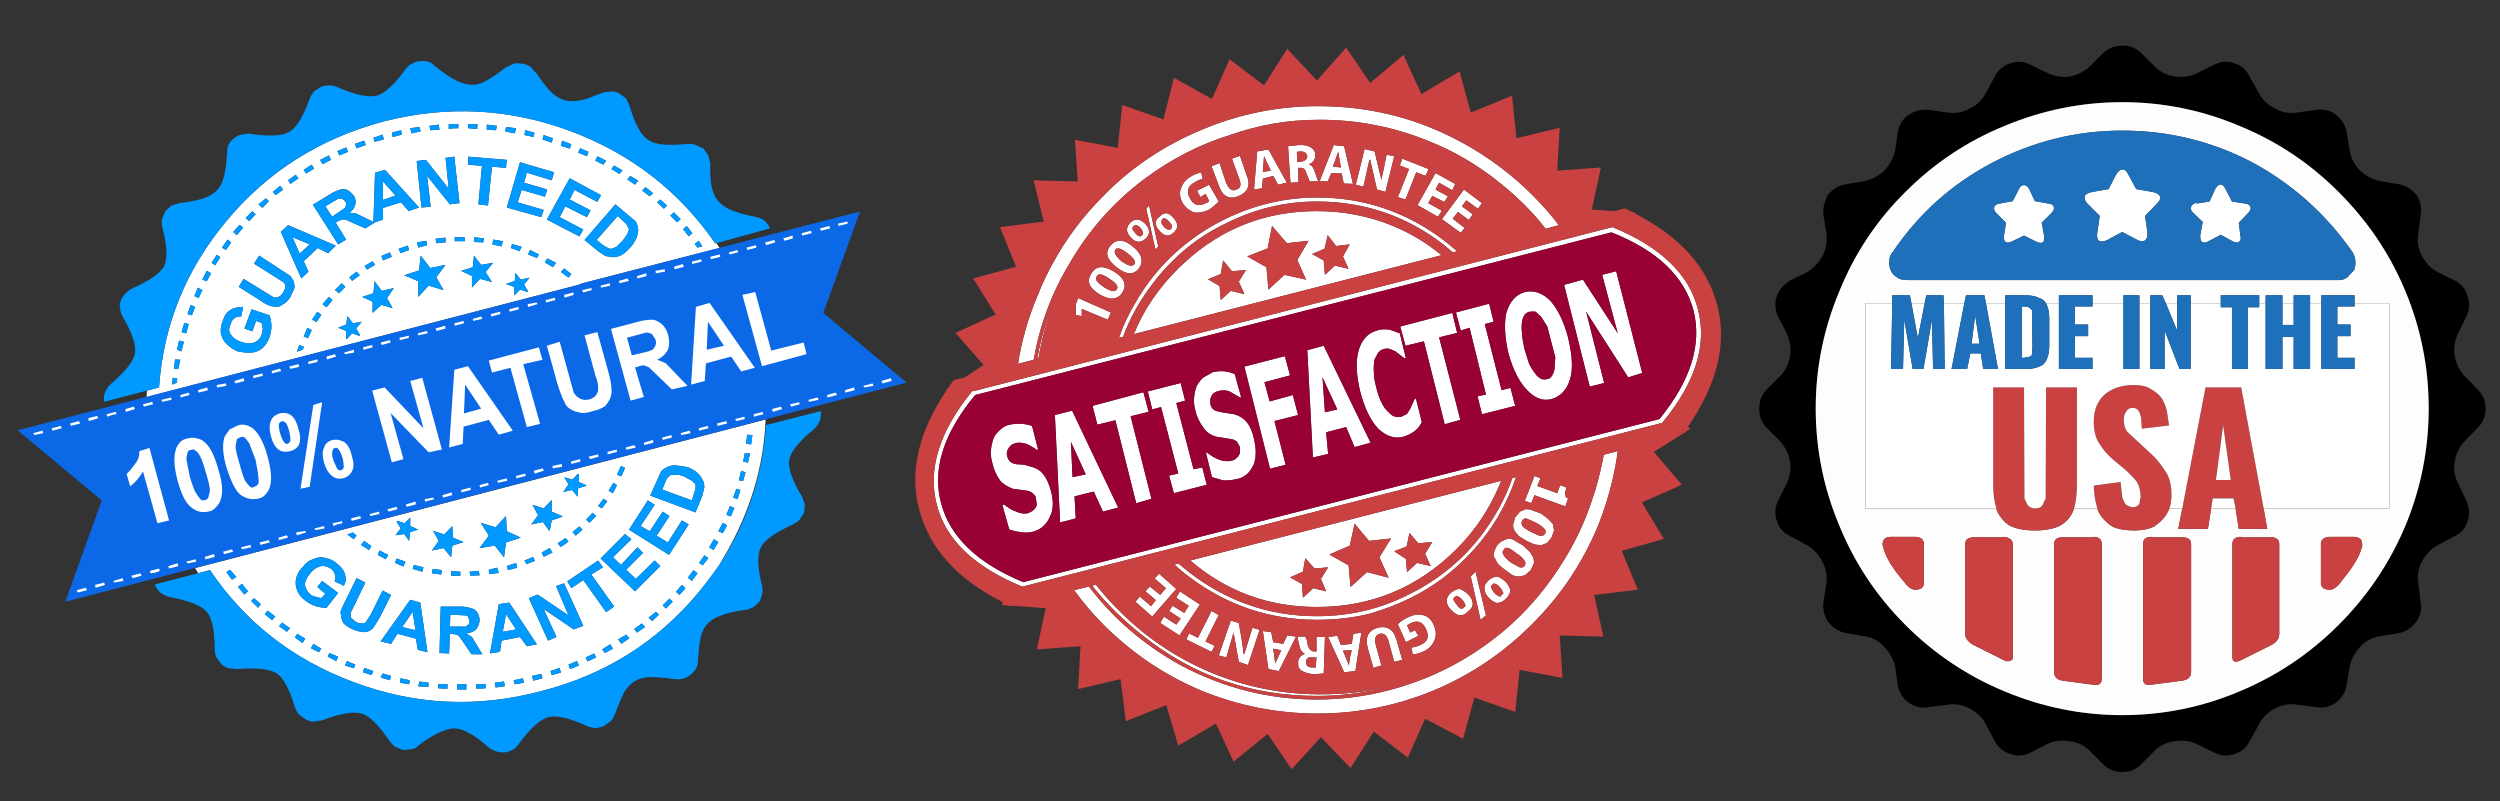
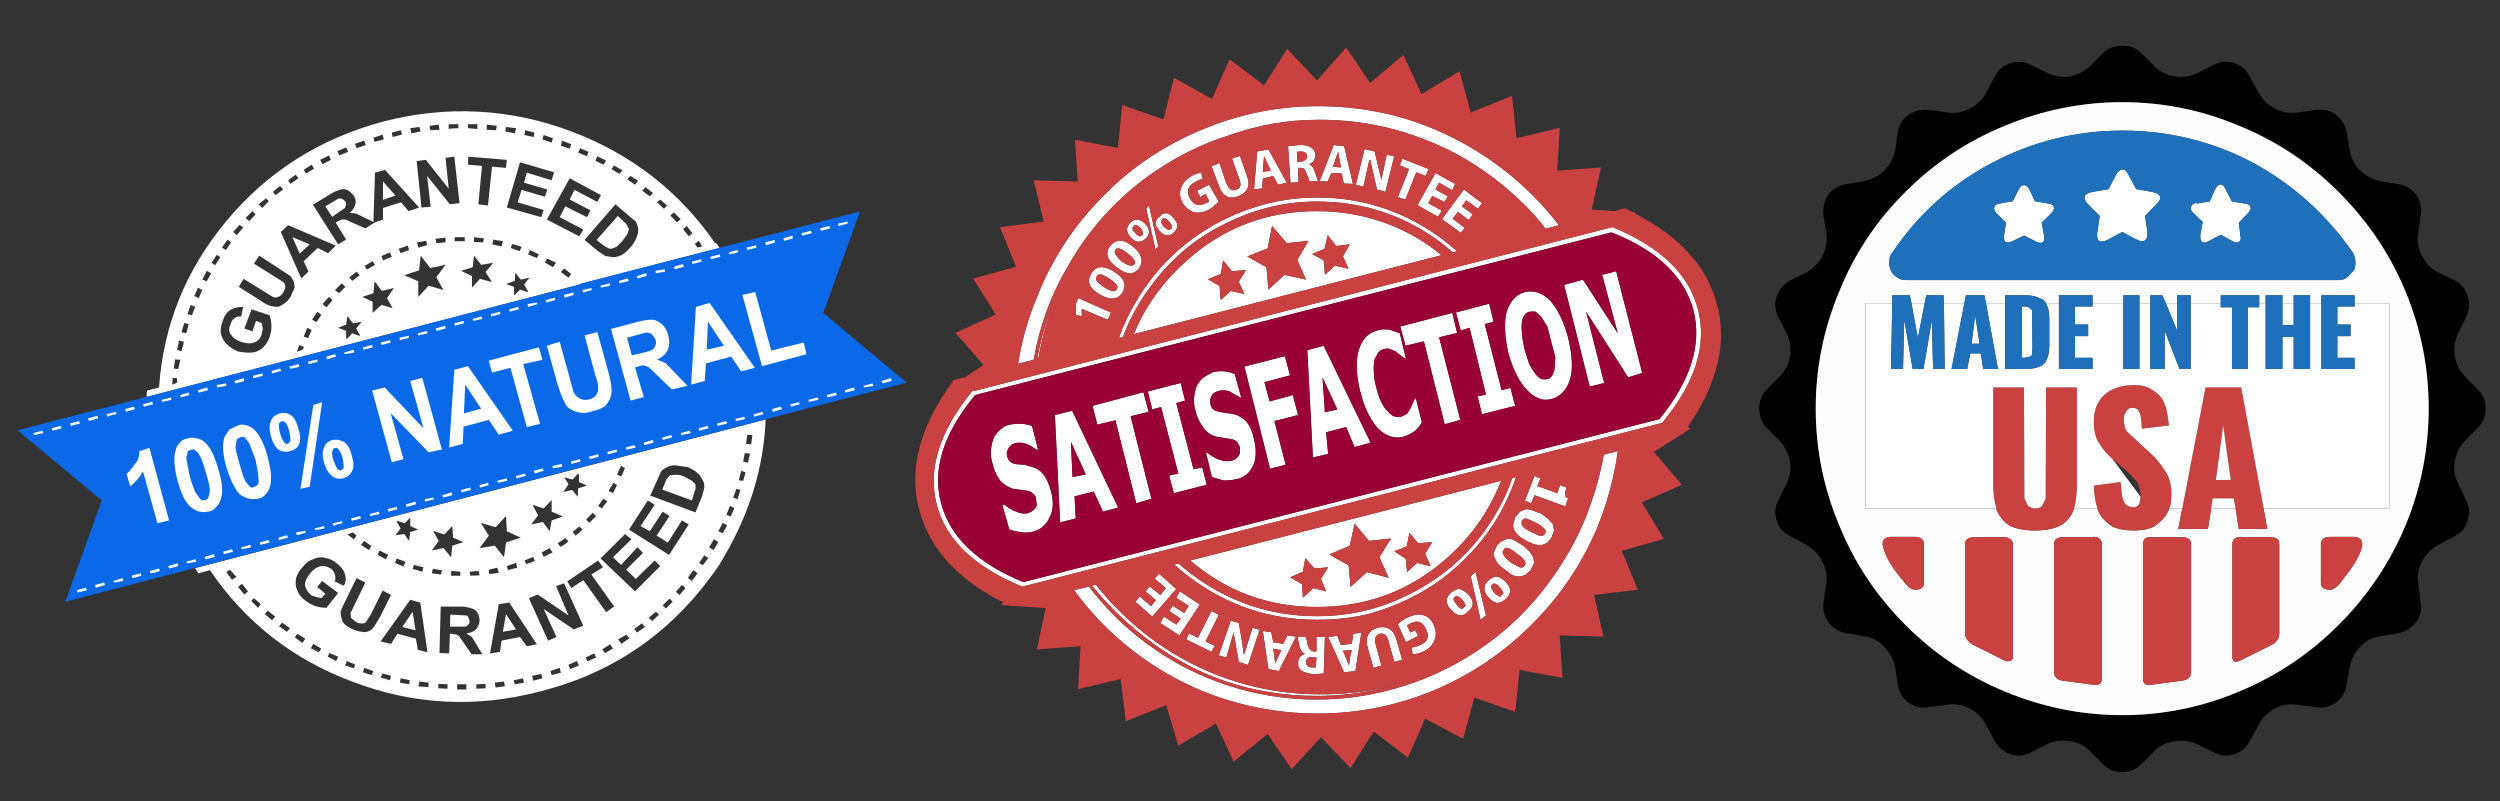
<svg xmlns="http://www.w3.org/2000/svg" xmlns:xlink="http://www.w3.org/1999/xlink" preserveAspectRatio="none" x="0px" y="0px" width="312px" height="100px" viewBox="0 0 312 100">
  <rect x="0" y="0" width="312" height="100" fill="#333333" stroke="none" />
  <defs>
    <g id="Layer7_0_FILL">
      <path fill="#FFFFFF" stroke="none" d="M 89.8 70.45Q 90.05 70 90.35 69.5 95.2 61.25 95.55 52.35L 24.35 70.9Q 24.55 71.2 24.75 71.55L 26.2 71.15Q 32.8 80.9 44.05 85.1 55.55 89.45 67.55 86.25 79.5 83.2 87.25 73.85 88.6 72.2 89.8 70.45M 93.9 54.3L 93.75 55.45 93.1 55.4 93.25 54.25 93.9 54.3M 93.6 56.6L 93.35 57.75 92.75 57.6 92.95 56.55 93.6 56.6M 92.75 60L 92.2 59.95 92.5 58.75 93.05 58.95 92.75 60M 91.9 61L 92.4 61.15 92.05 62.3 91.5 62.1 91.9 61M 83.35 58.25Q 83.95 58 84.5 58.1L 85.85 58.3Q 86.8 58.75 86.95 58.95 87.5 59.4 87.7 59.95 87.9 60.15 87.9 60.85L 87.65 61.85 86.8 63.95 81.15 61.85 82.5 58.85Q 82.7 58.55 83.35 58.25M 90.65 64.25L 91.1 63.15 91.65 63.4 91.2 64.45 90.65 64.25M 90.75 65.55L 90.2 66.55 89.65 66.3 90.2 65.25 90.75 65.55M 89.1 67.3L 89.65 67.65 89.05 68.65 88.5 68.3 89.1 67.3M 83.35 67.7L 85.1 64.95 85.95 65.45 83.5 69.25 78.5 66.1 80.85 62.45 81.7 63 79.95 65.65 81.1 66.3 82.7 63.85 83.55 64.4 81.95 66.85 83.35 67.7M 84.35 73.85L 85.1 73 85.55 73.4 84.8 74.25 84.35 73.85M 81.7 69.95L 82.4 70.65 79.25 73.8 74.95 69.7 78 66.65 78.8 67.3 76.5 69.55 77.5 70.5 79.55 68.3 80.25 69 78.15 71.1 79.35 72.25 81.7 69.95M 87.9 69.3L 88.4 69.65 87.7 70.55 87.25 70.25 87.9 69.3M 87.05 71.55L 86.35 72.5 85.85 72.1 86.55 71.15 87.05 71.55M 83.95 75.1L 83.1 75.95 82.7 75.55 83.55 74.7 83.95 75.1M 82.25 76.7L 81.4 77.5 80.95 77.1 81.85 76.35 82.25 76.7M 29.5 72L 28.95 72.35 28.25 71.4 28.7 71.1 29.5 72M 29.7 73.25L 30.2 72.85 30.95 73.8 30.5 74.2 29.7 73.25M 38.75 71.5Q 38.05 72.35 38.05 73 38.2 73.7 38.75 74.2 38.9 74.35 39.45 74.5L 40.1 74.65 40.6 74.1 39.6 73.25 40.2 72.5 42.2 74 40.75 75.85Q 39.25 75.85 38.1 74.95 37.35 74.4 37.1 73.7 36.8 73.1 36.95 72.15 37.25 71.25 37.75 70.8 38.35 70 39.05 69.8 39.9 69.4 40.65 69.65 41.45 69.8 41.95 70.25 42.8 70.85 43.05 71.65 43.3 72.5 42.9 73.1L 41.75 72.55Q 41.95 72.25 41.8 71.7 41.65 71.25 41.35 71 40.65 70.55 40.05 70.65 39.35 70.8 38.75 71.5M 37.1 79.1L 38.1 79.7 37.75 80.25 36.8 79.55 37.1 79.1M 36.2 78.4L 35.8 78.85 34.9 78.2 34.8 78.2 35.2 77.7 36.2 78.4M 33.4 76.2L 34.35 76.95 33.95 77.4 33.05 76.65 33.4 76.2M 31.7 74.65L 32.55 75.4 32.2 75.85 31.35 75 31.7 74.65M 39.8 81.4L 38.8 80.9 39.1 80.35 40.1 80.95 39.8 81.4M 73.25 60.6L 72.15 60.95 72.1 62 71.4 61.15 70.3 61.4 70.95 60.45 70.45 59.6 70.55 59.6 71.45 59.85 72.1 59.15 72.25 59.15 72.25 60.15 73.25 60.6M 76.55 60.25L 77 60.55 76.5 61.55 75.95 61.25 76.55 60.25M 78 58.4L 77.55 59.45 77 59.25 77.5 58.15 78 58.4M 70.25 64.45L 68.85 64.95 68.6 66.3 67.75 65.15 66.3 65.45 67.15 64.3 66.45 63 67.85 63.45 68.85 62.4 68.85 63.85 70.25 64.45M 69.6 67.8L 70.55 67.15 70.95 67.55Q 70.55 67.95 69.95 68.25L 69.6 67.8M 61.85 65.8L 63.15 64.4 63.25 66.3 65 67.1 63.15 67.7 62.9 69.55 61.75 68.1 59.85 68.4 61 66.85 60 65.25 61.85 65.8M 64.4 70.25L 64.55 70.85 63.4 71.15 63.25 70.65 64.4 70.25M 65.7 70.4L 65.45 69.95 66.55 69.5 66.75 70 65.7 70.4M 61 71.1L 62.05 70.85 62.25 71.5 61.05 71.65 61 71.1M 67.85 69.5L 67.6 68.95 68.6 68.4 68.95 68.95 67.85 69.5M 69.4 73.15L 70.4 72.8 72.8 78.1 71.6 78.55 67.85 76 69.45 79.5 68.4 79.95 66 74.65 67.1 74.2 70.95 76.8 69.4 73.15M 74.65 63.15L 75.3 62.25 75.8 62.55 75.1 63.45 74.65 63.15M 73.95 64L 74.4 64.4 73.55 65.25 73.15 64.85 73.95 64M 72.7 66.1L 71.85 66.85 71.45 66.4 72.3 65.7 72.7 66.1M 74.65 69.95L 75.25 70.8 73.8 71.7 76.65 75.7 75.65 76.4 72.8 72.4 71.3 73.4 70.8 72.55 74.65 69.95M 50.45 66.65L 49.35 66.8 50 65.95 49.5 65.1 49.6 65 50.5 65.3 51.15 64.65 51.2 64.65 51.2 65.65 52.2 66.1 51.2 66.4 51.05 67.5 50.45 66.65M 44.5 66.85L 44.15 67.3 43.35 66.7 44.05 66.45 44.5 66.85M 45.05 68L 45.45 67.5 46.35 68.15 46.05 68.65 45.05 68M 50.35 70.7L 49.3 70.25 49.5 69.7 50.6 70.1 50.35 70.7M 48.45 69.25L 48.15 69.8 47.15 69.25 47.35 68.7 48.45 69.25M 44.5 72.15L 45.6 72.7 43.75 76.5 43.8 77.1 44.45 77.65Q 44.95 77.85 45.3 77.8 45.6 77.8 45.75 77.5L 46.3 76.65 47.75 73.7 48.8 74.25 47.45 76.95Q 47.2 77.4 46.65 78.25 46.5 78.55 45.95 78.8 45.5 78.95 45.2 78.85 44.8 78.85 44.05 78.55 43.35 78.25 42.95 77.85 42.75 77.65 42.6 77.1L 42.5 76.4Q 42.6 75.95 43.1 75L 44.5 72.15M 56.55 67.1L 57.85 67.65 56.45 68.1 56.3 69.55 55.35 68.4 53.9 68.7 54.75 67.5 54.05 66.25 55.45 66.7 56.45 65.65 56.55 67.1M 54 71L 55.15 71.15 55.05 71.7 53.9 71.55 54 71M 51.5 71L 51.65 70.5 52.85 70.8 52.7 71.35 51.5 71M 57.45 71.85L 56.3 71.85 56.3 71.25 57.45 71.35 57.45 71.85M 59.85 71.8L 58.7 71.85 58.6 71.35 59.75 71.25 59.85 71.8M 58.9 75.95Q 59.3 76 59.6 76.5 59.85 76.95 59.85 77.4 59.85 77.95 59.45 78.5 59.05 78.95 58.2 79.05L 58.9 79.5 60.2 81.65 58.85 81.65 57.3 79.4 57 79.2 56.35 79.1 56.15 79.1 56.05 81.55 54.85 81.5 55 75.7 57.55 75.7Q 58.2 75.7 58.9 75.95M 51.2 74.85L 52.45 75.2 53.35 81.4 52.15 81.1 51.9 79.7 49.6 79.1 48.8 80.35 47.5 80.05 51.2 74.85M 53.45 85.75L 52.2 85.65 52.35 85.05 53.5 85.2 53.45 85.75M 54.7 85.9L 54.7 85.35 55.85 85.4 55.85 85.95 54.7 85.9M 51.15 84.9L 51.05 85.4 49.9 85.2 50 84.65 51.15 84.9M 57.05 85.4L 58.2 85.4 58.2 86.05 57.05 86.05 57.05 85.4M 59.45 85.95L 59.45 85.4 60.6 85.35 60.6 85.9 59.45 85.95M 44.35 82.95L 44.15 83.4 43.05 83.05 43.3 82.5 44.35 82.95M 41.1 81.5L 42.2 81.95 41.95 82.5 40.9 81.95 41.1 81.5M 45.3 83.9L 45.45 83.35 46.6 83.75 46.35 84.25 45.3 83.9M 48.65 84.9L 47.5 84.55 47.75 84.05 48.8 84.35 48.65 84.9M 77.55 80.35L 77.15 79.8 78.15 79.2 78.55 79.65 77.55 80.35M 80.1 77.8L 80.5 78.25 79.5 78.95 79.15 78.5 80.1 77.8M 75.5 81.5L 75.15 81.05 76.15 80.4 76.5 80.95 75.5 81.5M 74.15 81.55L 74.4 82.05 73.3 82.55 73.1 82.05 74.15 81.55M 70.95 82.95L 72 82.5 72.25 83.05 71.15 83.5 70.95 82.95M 62.25 75.4L 63.55 75.2 67 80.4 65.75 80.65 64.9 79.5 62.6 79.95 62.4 81.35 61.15 81.55 62.25 75.4M 62.9 85.05L 63 85.65 61.85 85.8 61.75 85.2 62.9 85.05M 64.1 84.9L 65.25 84.65 65.4 85.2 64.25 85.4 64.1 84.9M 68.85 84.25L 68.7 83.75 69.85 83.35 70 83.95 68.85 84.25M 66.55 84.95L 66.4 84.35 67.55 84.1 67.7 84.65 66.55 84.95M 62.75 78.85L 64.4 78.55 63.15 76.65 62.75 78.85M 51.85 78.65L 51.5 76.35 50.2 78.25 51.85 78.65M 58 76.8L 56.2 76.7 56.15 78.2 58.15 78.2 58.45 77.95Q 58.6 77.8 58.6 77.5L 58.45 77.05Q 58.4 76.8 58 76.8M 85.35 59.45Q 84.85 59.25 84.35 59.25L 83.65 59.3 83.2 59.75 82.65 61.1 86.35 62.45 86.8 61 86.8 60.45 86.35 60 85.35 59.45M 89.4 30.35L 89.25 30.35Q 82.55 20.65 71.3 16.4 59.85 12.1 47.9 15.15 35.9 18.35 28.2 27.65 20.65 36.75 19.85 48.35L 18.35 48.75Q 18.3 49.15 18.3 49.55L 72 35.6 72.7 35.35 89.8 30.95Q 89.6 30.6 89.4 30.35M 81.5 24.1L 81.1 24.5 80.15 23.8 80.55 23.35 81.5 24.1M 86.7 30.45L 87.2 30.05 87.65 30.75 87.05 30.9 86.7 30.45M 84.1 26.5L 84.95 27.35 84.5 27.75 83.65 26.9 84.1 26.5M 82.4 24.9L 83.25 25.65 82.85 26.05 82 25.25 82.4 24.9M 85.25 28.6L 85.7 28.2 86.4 29.1 85.95 29.5 85.25 28.6M 67.85 16.85L 69 17.25 68.85 17.8 67.7 17.4 67.85 16.85M 70 18.2L 70.15 17.55 71.3 18 71.1 18.55 70 18.2M 66.7 16.55L 66.6 17.1 65.45 16.85 65.55 16.25 66.7 16.55M 61.9 16.25L 60.75 16.2 60.75 15.55 62 15.7 61.9 16.25M 63.05 16.4L 63.15 15.85 64.4 16 64.25 16.65 63.05 16.4M 65.75 21.55L 65.4 22.8 68.3 23.65 68 24.55 65.1 23.7 64.6 25.25 67.85 26.2 67.55 27.1 63.25 25.9 64.9 20.25 69.15 21.5 68.85 22.5 65.75 21.55M 63.25 19.95L 63.15 20.95 61.4 20.8 60.9 25.65 59.7 25.5 60.15 20.7 58.4 20.55 58.45 19.55 63.25 19.95M 74.3 20.05L 74.55 19.5 75.65 20.05 75.3 20.55 74.3 20.05M 73.25 19.5L 72.15 19.05 72.4 18.5 73.45 18.95 73.25 19.5M 71.1 22.25L 75 24.35 74.55 25.2 71.7 23.7 71.1 24.9 73.7 26.25 73.25 27.1 70.55 25.75 69.85 27.1 72.8 28.65 72.3 29.5 68.25 27.4 71.1 22.25M 76.3 21.1L 76.65 20.65 77.65 21.25 77.7 21.25 77.3 21.7 76.3 21.1M 79.65 22.55L 79.25 23.05 78.3 22.4 78.65 21.95 79.65 22.55M 49 17.1L 48.9 16.55 50.05 16.25 50.15 16.8 49 17.1M 47.75 16.8L 47.9 17.4 46.75 17.7 46.6 17.2 47.75 16.8M 44.3 17.95L 45.45 17.55 45.65 18.1 44.5 18.5 44.3 17.95M 42.35 19.4L 42.1 18.85 43.2 18.4 43.45 18.95 42.35 19.4M 42.5 23.65Q 42.9 23.55 43.35 23.7 43.75 23.95 44.15 24.4 44.5 25.05 44.35 25.5 44.2 26.1 43.65 26.55L 44.45 26.65 46.6 27.7 46.8 21.55 48.05 21.2 52.3 25.9 51 26.35 50.05 25.25 47.8 25.95 47.8 27.4 46.8 27.75 45.6 28.5 43.1 27.4 42.65 27.4 42.1 27.65 41.9 27.8 43.2 29.9 42.2 30.5 39.05 25.55 41.2 24.25Q 41.6 23.95 42.5 23.65M 41.05 19.4L 41.3 19.95 40.25 20.5 39.95 19.95 41.05 19.4M 58.4 15.5L 59.6 15.5 59.55 16.1 58.4 16 58.4 15.5M 57.2 16Q 56.35 16 56 16.1L 56 15.5 57.2 15.5 57.2 16M 52.35 15.85L 52.5 16.4 51.35 16.65 51.2 16 52.35 15.85M 53.6 15.7L 54.75 15.55 54.85 16.2 53.7 16.25 53.6 15.7M 52 20.1L 53.15 19.95 56 23.55 55.6 19.7 56.7 19.55 57.35 25.35 56.15 25.5 53.3 21.95 53.75 25.8 52.6 25.9 52 20.1M 56.75 29.6L 58 29.6 58 30.1 56.75 30.1 56.75 29.6M 60.4 29.75L 60.3 30.25 59.15 30.2 59.15 29.6 60.4 29.75M 52.2 30.9L 52.05 30.25 53.2 30.05 53.3 30.6 52.2 30.9M 54.35 29.8L 55.6 29.65 55.6 30.25 54.45 30.35 54.35 29.8M 55.6 33.05L 54.45 34.6 55.35 36.2 53.5 35.65 52.2 37.05 52.2 35.1 50.45 34.35 52.3 33.75 52.5 31.9 53.7 33.45 55.6 33.05M 57.55 33.8L 59 33.35 59.15 31.9 60.05 33.05 61.55 32.8 60.6 33.95 61.4 35.2 59.9 34.8 58.9 35.9 58.9 34.45 57.55 33.8M 50.9 30.65L 51.05 31.2 50 31.6 49.75 31.05 50.9 30.65M 43.6 34.6L 44.5 33.9 44.9 34.35 43.95 35.05 43.6 34.6M 42.65 35.35L 43.1 35.8 42.3 36.6 41.8 36.2 42.65 35.35M 48.65 31.5L 48.9 32.05 47.8 32.5 47.6 31.95 48.65 31.5M 46.8 33.05L 45.8 33.65 45.5 33.2 46.5 32.6 46.8 33.05M 46.6 36.6L 46.75 35.1 47.65 36.3 49.15 35.95 48.3 37.2 49 38.45 47.6 38.05 46.5 39.05 46.5 37.65 45.2 37.05 46.6 36.6M 41.9 30.65L 40.95 31.6 39.65 30.95 37.9 32.6 38.5 33.9 37.6 34.75 35.05 28.95 35.95 28.1 41.9 30.65M 41.5 37.45L 40.75 38.35 40.25 37.95 41.05 37.05 41.5 37.45M 43.3 42.3L 43.2 42.3 43.2 41.3 42.2 40.9 43.2 40.5 43.35 39.45 44.05 40.35 45.15 40.15 44.45 41 44.95 41.85 44.8 41.9 43.95 41.6 43.3 42.3M 79.65 28.65Q 79.65 29.2 79.4 29.75 79.15 30.35 78.65 30.9 78.1 31.5 77.7 31.75 77.1 32.1 76.5 32.1L 75.55 31.95 74.65 31.35 72.95 29.95 76.8 25.5 79.35 27.65Q 79.65 28.25 79.65 28.65M 71.3 34.2L 70.95 34.65 70 33.95 70.4 33.5 71.3 34.2M 61.55 29.9L 62.75 30.1 62.6 30.75 61.45 30.5 61.55 29.9M 63.9 30.45L 65.1 30.8 64.85 31.35 63.75 30.95 63.9 30.45M 63.15 35.45L 64.25 35.05 64.3 34.05 65 34.9 66.1 34.65 65.4 35.5 65.9 36.35 65.85 36.45 64.9 36.15 64.25 36.8 64.15 36.8 64.15 35.8 63.15 35.45M 69.4 32.8L 69 33.35 68 32.75 68.3 32.25 69.4 32.8M 66.15 31.2L 67.25 31.75 67 32.2 65.9 31.75 66.15 31.2M 35.35 23.65L 34.4 24.35 34.05 23.95 34.95 23.2 35.35 23.65M 39.2 21.05L 38.2 21.65 37.9 21.2 38.9 20.55 39.2 21.05M 35.95 22.5L 36.9 21.8 37.25 22.25 36.25 22.95 35.95 22.5M 32.25 25.5L 33.2 24.75 33.55 25.1 32.75 25.95 32.25 25.5M 31.9 26.75L 31.1 27.6 30.65 27.2 31.5 26.35 31.9 26.75M 31.7 32.9L 32.35 31.9 36.25 34.45 36.65 35.1Q 36.8 35.75 36.75 35.95L 36.25 37.05Q 35.8 37.75 35.35 37.95 34.9 38.3 34.55 38.3L 33.8 38.2Q 33.05 37.95 32.5 37.5L 29.8 35.8 30.4 34.8 34.05 37.05Q 34.4 37.2 34.75 37.05 35.05 36.95 35.35 36.5 35.65 35.9 35.6 35.75 35.6 35.45 35.35 35.2L 31.7 32.9M 29.55 29.35L 29.1 28.95 29.9 28.05 30.35 28.4 29.55 29.35M 28.4 29.9L 28.85 30.25 28.2 31.2 27.7 30.9 28.4 29.9M 24.7 35.9L 25.25 36.2 24.8 37.2 24.25 36.95 24.7 35.9M 27.05 31.8L 27.5 32.1 26.85 33.1 26.4 32.8 27.05 31.8M 25.8 33.8L 26.35 34.1 25.8 35.1 25.25 34.9 25.8 33.8M 28.8 38.65Q 29.4 38.3 30.35 38.3L 30.1 39.5Q 29.7 39.45 29.35 39.65 28.85 40 28.8 40.45 28.4 41.15 28.8 41.75 29.2 42.35 30.05 42.65 31.05 43 31.7 42.75 32.4 42.5 32.65 41.75L 32.8 41.05 32.65 40.3 31.95 40.05 31.5 41.35 30.5 41 31.4 38.6 33.65 39.35Q 34.1 40.75 33.65 42.05 33.35 42.9 32.75 43.45 32.05 44 31.35 44 30.55 44.05 29.65 43.85 28.85 43.5 28.25 42.9 27.7 42.35 27.55 41.5 27.5 40.8 27.8 40.05 28.1 39.05 28.8 38.65M 23.95 39.35L 23.4 39.2 23.8 38.05 24.35 38.3 23.95 39.35M 23.55 40.45L 23.25 41.6 22.65 41.45 23 40.3 23.55 40.45M 22.35 42.5L 22.95 42.65 22.65 43.85 22.1 43.65 22.35 42.5M 22.5 44.9L 22.25 46.05 21.7 46 21.85 44.85 22.5 44.9M 21.55 47.15L 22.1 47.2 22.1 47.75 21.5 48 21.55 47.15M 39.6 38.9L 40.1 39.3 39.5 40.2 38.95 39.9 39.6 38.9M 37.35 43.05L 37.95 43.3 37.75 43.65 37.05 43.9 37.35 43.05M 38.35 40.9L 38.9 41.2 38.45 42.2 37.9 42 38.35 40.9M 77.7 30.05L 78.3 29.2 78.5 28.6 78.15 27.95 77.1 26.95 74.45 29.95 75.15 30.5Q 75.7 30.9 75.8 30.9 75.95 31.05 76.3 31.05L 76.95 30.8 77.7 30.05M 38.65 30.5L 36.5 29.6 37.4 31.65 38.65 30.5M 43.2 25.55Q 43.2 25.25 43.05 25.1 42.95 24.95 42.65 24.8 42.45 24.75 42.2 24.8L 40.6 25.75 41.45 27.05 43.05 25.95 43.2 25.55M 49.35 24.4L 47.8 22.65 47.8 24.95 49.35 24.4 Z" />
    </g>
    <g id="Layer6_0_FILL">
      <path fill="#FFFFFF" stroke="none" d="M 101.65 39.15L 106.65 26.9 3.35 53.7 13.4 62.25 8.9 74.65 112.05 47.5 101.65 39.15 Z" />
    </g>
    <g id="Layer5_0_FILL">
-       <path fill="#0099FF" stroke="none" d="M 66.55 84.95L 67.7 84.65 67.55 84.1 66.4 84.35 66.55 84.95M 68.7 83.75L 68.85 84.25 70 83.95 69.85 83.35 68.7 83.75M 64.25 85.4L 65.4 85.2 65.25 84.65 64.1 84.9 64.25 85.4M 62.9 85.05L 61.75 85.2 61.85 85.8 63 85.65 62.9 85.05M 63.55 75.2L 62.25 75.4 61.15 81.55 62.4 81.35 62.6 79.95 64.9 79.5 65.75 80.65 67 80.4 63.55 75.2M 64.4 78.55L 62.75 78.85 63.15 76.65 64.4 78.55M 72 82.5L 70.95 82.95 71.15 83.5 72.25 83.05 72 82.5M 74.4 82.05L 74.15 81.55 73.1 82.05 73.3 82.55 74.4 82.05M 75.15 81.05L 75.5 81.5 76.5 80.95 76.15 80.4 75.15 81.05M 80.5 78.25L 80.1 77.8 79.15 78.5 79.5 78.95 80.5 78.25M 77.15 79.8L 77.55 80.35 78.55 79.65 78.15 79.2 77.15 79.8M 47.5 84.55L 48.65 84.9 48.8 84.35 47.75 84.05 47.5 84.55M 45.45 83.35L 45.3 83.9 46.35 84.25 46.6 83.75 45.45 83.35M 42.2 81.95L 41.1 81.5 40.9 81.95 41.95 82.5 42.2 81.95M 44.15 83.4L 44.35 82.95 43.3 82.5 43.05 83.05 44.15 83.4M 59.45 85.4L 59.45 85.95 60.6 85.9 60.6 85.35 59.45 85.4M 58.2 85.4L 57.05 85.4 57.05 86.05 58.2 86.05 58.2 85.4M 51.05 85.4L 51.15 84.9 50 84.65 49.9 85.2 51.05 85.4M 54.7 85.35L 54.7 85.9 55.85 85.95 55.85 85.4 54.7 85.35M 52.2 85.65L 53.45 85.75 53.5 85.2 52.35 85.05 52.2 85.65M 52.45 75.2L 51.2 74.85 47.5 80.05 48.8 80.35 49.6 79.1 51.9 79.7 52.15 81.1 53.35 81.4 52.45 75.2M 51.5 76.35L 51.85 78.65 50.2 78.25 51.5 76.35M 59.6 76.5Q 59.3 76 58.9 75.95 58.2 75.7 57.55 75.7L 55 75.7 54.85 81.5 56.05 81.55 56.15 79.1 56.35 79.1 57 79.2 57.3 79.4 58.85 81.65 60.2 81.65 58.9 79.5 58.2 79.05Q 59.05 78.95 59.45 78.5 59.85 77.95 59.85 77.4 59.85 76.95 59.6 76.5M 56.2 76.7L 58 76.8Q 58.4 76.8 58.45 77.05L 58.6 77.5Q 58.6 77.8 58.45 77.95L 58.15 78.2 56.15 78.2 56.2 76.7M 58.6 71.35L 58.7 71.85 59.85 71.8 59.75 71.25 58.6 71.35M 57.45 71.35L 56.3 71.25 56.3 71.85 57.45 71.85 57.45 71.35M 52.85 70.8L 51.65 70.5 51.5 71 52.7 71.35 52.85 70.8M 55.15 71.15L 54 71 53.9 71.55 55.05 71.7 55.15 71.15M 57.85 67.65L 56.55 67.1 56.45 65.65 55.45 66.7 54.05 66.25 54.75 67.5 53.9 68.7 55.35 68.4 56.3 69.55 56.45 68.1 57.85 67.65M 45.6 72.7L 44.5 72.15 43.1 75Q 42.6 75.95 42.5 76.4L 42.6 77.1Q 42.75 77.65 42.95 77.85 43.35 78.25 44.05 78.55 44.8 78.85 45.2 78.85 45.5 78.95 45.95 78.8 46.5 78.55 46.65 78.25 47.2 77.4 47.45 76.95L 48.8 74.25 47.75 73.7 46.3 76.65 45.75 77.5Q 45.6 77.8 45.3 77.8 44.95 77.85 44.45 77.65L 43.8 77.1 43.75 76.5 45.6 72.7M 48.15 69.8L 48.45 69.25 47.35 68.7 47.15 69.25 48.15 69.8M 49.3 70.25L 50.35 70.7 50.6 70.1 49.5 69.7 49.3 70.25M 45.45 67.5L 45.05 68 46.05 68.65 46.35 68.15 45.45 67.5M 43.35 66.7L 44.15 67.3 44.5 66.85 44.05 66.45 43.35 66.7M 49.35 66.8L 50.45 66.65 51.05 67.5 51.2 66.4 52.2 66.1 51.2 65.65 51.2 64.65 51.15 64.65 50.5 65.3 49.6 65 49.5 65.1 50 65.95 49.35 66.8M 75.25 70.8L 74.65 69.95 70.8 72.55 71.3 73.4 72.8 72.4 75.65 76.4 76.65 75.7 73.8 71.7 75.25 70.8M 72.3 65.7L 71.45 66.4 71.85 66.85 72.7 66.1 72.3 65.7M 74.4 64.4L 73.95 64 73.15 64.85 73.55 65.25 74.4 64.4M 75.3 62.25L 74.65 63.15 75.1 63.45 75.8 62.55 75.3 62.25M 70.4 72.8L 69.4 73.15 70.95 76.8 67.1 74.2 66 74.65 68.4 79.95 69.45 79.5 67.85 76 71.6 78.55 72.8 78.1 70.4 72.8M 67.6 68.95L 67.85 69.5 68.95 68.95 68.6 68.4 67.6 68.95M 62.05 70.85L 61 71.1 61.05 71.65 62.25 71.5 62.05 70.85M 65.45 69.95L 65.7 70.4 66.75 70 66.55 69.5 65.45 69.95M 64.55 70.85L 64.4 70.25 63.25 70.65 63.4 71.15 64.55 70.85M 63.15 64.4L 61.85 65.8 60 65.25 61 66.85 59.85 68.4 61.75 68.1 62.9 69.55 63.15 67.7 65 67.1 63.25 66.3 63.15 64.4M 70.55 67.15L 69.6 67.8 69.95 68.25Q 70.55 67.95 70.95 67.55L 70.55 67.15M 68.85 64.95L 70.25 64.45 68.85 63.85 68.85 62.4 67.85 63.45 66.45 63 67.15 64.3 66.3 65.45 67.75 65.15 68.6 66.3 68.85 64.95M 77 59.25L 77.55 59.45 78 58.4 77.5 58.15 77 59.25M 76.5 61.55L 77 60.55 76.55 60.25 75.95 61.25 76.5 61.55M 72.15 60.95L 73.25 60.6 72.25 60.15 72.25 59.15 72.1 59.15 71.45 59.85 70.55 59.6 70.45 59.6 70.95 60.45 70.3 61.4 71.4 61.15 72.1 62 72.15 60.95M 38.8 80.9L 39.8 81.4 40.1 80.95 39.1 80.35 38.8 80.9M 32.55 75.4L 31.7 74.65 31.35 75 32.2 75.85 32.55 75.4M 34.35 76.95L 33.4 76.2 33.05 76.65 33.95 77.4 34.35 76.95M 35.8 78.85L 36.2 78.4 35.2 77.7 34.8 78.2 34.9 78.2 35.8 78.85M 38.1 79.7L 37.1 79.1 36.8 79.55 37.75 80.25 38.1 79.7M 40.2 72.5L 39.6 73.25 40.6 74.1 40.1 74.65 39.45 74.5Q 38.9 74.35 38.75 74.2 38.2 73.7 38.05 73 38.05 72.35 38.75 71.5 39.35 70.8 40.05 70.65 40.65 70.55 41.35 71 41.65 71.25 41.8 71.7 41.95 72.25 41.75 72.55L 42.9 73.1Q 43.3 72.5 43.05 71.65 42.8 70.85 41.95 70.25 41.45 69.8 40.65 69.65 39.9 69.4 39.05 69.8 38.35 70 37.75 70.8 37.25 71.25 36.95 72.15 36.8 73.1 37.1 73.7 37.35 74.4 38.1 74.95 39.25 75.85 40.75 75.85L 42.2 74 40.2 72.5M 30.2 72.85L 29.7 73.25 30.5 74.2 30.95 73.8 30.2 72.85M 28.7 71.1L 28.25 71.4 28.95 72.35 29.5 72 28.7 71.1M 38.9 41.2L 38.35 40.9 37.9 42 38.45 42.2 38.9 41.2M 37.95 43.3L 37.35 43.05 37.05 43.9 37.75 43.65 37.95 43.3M 40.1 39.3L 39.6 38.9 38.95 39.9 39.5 40.2 40.1 39.3M 22.1 47.2L 21.55 47.15 21.5 48 22.1 47.75 22.1 47.2M 22.25 46.05L 22.5 44.9 21.85 44.85 21.7 46 22.25 46.05M 22.95 42.65L 22.35 42.5 22.1 43.65 22.65 43.85 22.95 42.65M 23.25 41.6L 23.55 40.45 23 40.3 22.65 41.45 23.25 41.6M 23.4 39.2L 23.95 39.35 24.35 38.3 23.8 38.05 23.4 39.2M 30.35 38.3Q 29.4 38.3 28.8 38.65 28.1 39.05 27.8 40.05 27.5 40.8 27.55 41.5 27.7 42.35 28.25 42.9 28.85 43.5 29.65 43.85 30.55 44.05 31.35 44 32.05 44 32.75 43.45 33.35 42.9 33.65 42.05 34.1 40.75 33.65 39.35L 31.4 38.6 30.5 41 31.5 41.35 31.95 40.05 32.65 40.3 32.8 41.05 32.65 41.75Q 32.4 42.5 31.7 42.75 31.05 43 30.05 42.65 29.2 42.35 28.8 41.75 28.4 41.15 28.8 40.45 28.85 40 29.35 39.65 29.7 39.45 30.1 39.5L 30.35 38.3M 26.35 34.1L 25.8 33.8 25.25 34.9 25.8 35.1 26.35 34.1M 27.05 31.8L 26.4 32.8 26.85 33.1 27.5 32.1 27.05 31.8M 24.7 35.9L 24.25 36.95 24.8 37.2 25.25 36.2 24.7 35.9M 28.85 30.25L 28.4 29.9 27.7 30.9 28.2 31.2 28.85 30.25M 29.55 29.35L 30.35 28.4 29.9 28.05 29.1 28.95 29.55 29.35M 32.35 31.9L 31.7 32.9 35.35 35.2Q 35.6 35.45 35.6 35.75 35.65 35.9 35.35 36.5 35.05 36.95 34.75 37.05 34.4 37.2 34.05 37.05L 30.4 34.8 29.8 35.8 32.5 37.5Q 33.05 37.95 33.8 38.2L 34.55 38.3Q 34.9 38.3 35.35 37.95 35.8 37.75 36.25 37.05L 36.75 35.95Q 36.8 35.75 36.65 35.1L 36.25 34.45 32.35 31.9M 31.1 27.6L 31.9 26.75 31.5 26.35 30.65 27.2 31.1 27.6M 33.2 24.75L 32.25 25.5 32.75 25.95 33.55 25.1 33.2 24.75M 35.95 22.5L 36.25 22.95 37.25 22.25 36.9 21.8 35.95 22.5M 38.2 21.65L 39.2 21.05 38.9 20.55 37.9 21.2 38.2 21.65M 34.4 24.35L 35.35 23.65 34.95 23.2 34.05 23.95 34.4 24.35M 67.25 31.75L 66.15 31.2 65.9 31.75 67 32.2 67.25 31.75M 69 33.35L 69.4 32.8 68.3 32.25 68 32.75 69 33.35M 64.25 35.05L 63.15 35.45 64.15 35.8 64.15 36.8 64.25 36.8 64.9 36.15 65.85 36.45 65.9 36.35 65.4 35.5 66.1 34.65 65 34.9 64.3 34.05 64.25 35.05M 65.1 30.8L 63.9 30.45 63.75 30.95 64.85 31.35 65.1 30.8M 61.45 30.5L 62.6 30.75 62.75 30.1 61.55 29.9 61.45 30.5M 70.95 34.65L 71.3 34.2 70.4 33.5 70 33.95 70.95 34.65M 79.4 29.75Q 79.65 29.2 79.65 28.65 79.65 28.25 79.35 27.65L 76.8 25.5 72.95 29.95 74.65 31.35 75.55 31.95 76.5 32.1Q 77.1 32.1 77.7 31.75 78.1 31.5 78.65 30.9 79.15 30.35 79.4 29.75M 78.3 29.2L 77.7 30.05 76.95 30.8 76.3 31.05Q 75.95 31.05 75.8 30.9 75.7 30.9 75.15 30.5L 74.45 29.95 77.1 26.95 78.15 27.95 78.5 28.6 78.3 29.2M 43.2 42.3L 43.3 42.3 43.95 41.6 44.8 41.9 44.95 41.85 44.45 41 45.15 40.15 44.05 40.35 43.35 39.45 43.2 40.5 42.2 40.9 43.2 41.3 43.2 42.3M 40.75 38.35L 41.5 37.45 41.05 37.05 40.25 37.95 40.75 38.35M 40.95 31.6L 41.9 30.65 35.95 28.1 35.05 28.95 37.6 34.75 38.5 33.9 37.9 32.6 39.65 30.95 40.95 31.6M 36.5 29.6L 38.65 30.5 37.4 31.65 36.5 29.6M 47.65 36.3L 46.75 35.1 46.6 36.6 45.2 37.05 46.5 37.65 46.5 39.05 47.6 38.05 49 38.45 48.3 37.2 49.15 35.95 47.65 36.3M 45.8 33.65L 46.8 33.05 46.5 32.6 45.5 33.2 45.8 33.65M 48.9 32.05L 48.65 31.5 47.6 31.95 47.8 32.5 48.9 32.05M 42.3 36.6L 43.1 35.8 42.65 35.35 41.8 36.2 42.3 36.6M 43.95 35.05L 44.9 34.35 44.5 33.9 43.6 34.6 43.95 35.05M 51.05 31.2L 50.9 30.65 49.75 31.05 50 31.6 51.05 31.2M 59 33.35L 57.55 33.8 58.9 34.45 58.9 35.9 59.9 34.8 61.4 35.2 60.6 33.95 61.55 32.8 60.05 33.05 59.15 31.9 59 33.35M 54.45 34.6L 55.6 33.05 53.7 33.45 52.5 31.9 52.3 33.75 50.45 34.35 52.2 35.1 52.2 37.05 53.5 35.65 55.35 36.2 54.45 34.6M 54.35 29.8L 54.45 30.35 55.6 30.25 55.6 29.65 54.35 29.8M 52.05 30.25L 52.2 30.9 53.3 30.6 53.2 30.05 52.05 30.25M 60.3 30.25L 60.4 29.75 59.15 29.6 59.15 30.2 60.3 30.25M 58 29.6L 56.75 29.6 56.75 30.1 58 30.1 58 29.6M 53.15 19.95L 52 20.1 52.6 25.9 53.75 25.8 53.3 21.95 56.15 25.5 57.35 25.35 56.7 19.55 55.6 19.7 56 23.55 53.15 19.95M 54.75 15.55L 53.6 15.7 53.7 16.25 54.85 16.2 54.75 15.55M 52.5 16.4L 52.35 15.85 51.2 16 51.35 16.65 52.5 16.4M 57.2 16L 57.2 15.5 56 15.5 56 16.1Q 56.35 16 57.2 16M 59.55 16.1L 59.6 15.5 58.4 15.5 58.4 16 59.55 16.1M 41.3 19.95L 41.05 19.4 39.95 19.95 40.25 20.5 41.3 19.95M 42.1 18.85L 42.35 19.4 43.45 18.95 43.2 18.4 42.1 18.85M 42.5 23.65Q 41.6 23.95 41.2 24.25L 39.05 25.55 42.2 30.5 43.2 29.9 41.9 27.8 42.1 27.65 42.65 27.4 43.1 27.4 45.6 28.5 46.8 27.75 47.8 27.4 47.8 25.95 50.05 25.25 51 26.35 52.3 25.9 48.05 21.2 46.8 21.55 46.6 27.7 44.45 26.65 43.65 26.55Q 44.2 26.1 44.35 25.5 44.5 25.05 44.15 24.4 43.75 23.95 43.35 23.7 42.9 23.55 42.5 23.65M 47.8 22.65L 49.35 24.4 47.8 24.95 47.8 22.65M 43.05 25.1Q 43.2 25.25 43.2 25.55L 43.05 25.95 41.45 27.05 40.6 25.75 42.2 24.8Q 42.45 24.75 42.65 24.8 42.95 24.95 43.05 25.1M 45.45 17.55L 44.3 17.95 44.5 18.5 45.65 18.1 45.45 17.55M 46.6 17.2L 46.75 17.7 47.9 17.4 47.75 16.8 46.6 17.2M 50.05 16.25L 48.9 16.55 49 17.1 50.15 16.8 50.05 16.25M 79.25 23.05L 79.65 22.55 78.65 21.95 78.3 22.4 79.25 23.05M 76.65 20.65L 76.3 21.1 77.3 21.7 77.7 21.25 77.65 21.25 76.65 20.65M 75 24.35L 71.1 22.25 68.25 27.4 72.3 29.5 72.8 28.65 69.85 27.1 70.55 25.75 73.25 27.1 73.7 26.25 71.1 24.9 71.7 23.7 74.55 25.2 75 24.35M 72.15 19.05L 73.25 19.5 73.45 18.95 72.4 18.5 72.15 19.05M 75.65 20.05L 74.55 19.5 74.3 20.05 75.3 20.55 75.65 20.05M 63.15 20.95L 63.25 19.95 58.45 19.55 58.4 20.55 60.15 20.7 59.7 25.5 60.9 25.65 61.4 20.8 63.15 20.95M 65.4 22.8L 65.75 21.55 68.85 22.5 69.15 21.5 64.9 20.25 63.25 25.9 67.55 27.1 67.85 26.2 64.6 25.25 65.1 23.7 68 24.55 68.3 23.65 65.4 22.8M 60.75 15.55L 60.75 16.2 61.9 16.25 62 15.7 60.75 15.55M 63.15 15.85L 63.05 16.4 64.25 16.65 64.4 16 63.15 15.85M 66.6 17.1L 66.7 16.55 65.55 16.25 65.45 16.85 66.6 17.1M 70.15 17.55L 70 18.2 71.1 18.55 71.3 18 70.15 17.55M 68.85 17.8L 69 17.25 67.85 16.85 67.7 17.4 68.85 17.8M 81.4 77.5L 82.25 76.7 81.85 76.35 80.95 77.1 81.4 77.5M 83.55 74.7L 82.7 75.55 83.1 75.95 83.95 75.1 83.55 74.7M 88.4 69.65L 87.9 69.3 87.25 70.25 87.7 70.55 88.4 69.65M 87.05 71.55L 86.55 71.15 85.85 72.1 86.35 72.5 87.05 71.55M 82.4 70.65L 81.7 69.95 79.35 72.25 78.15 71.1 80.25 69 79.55 68.3 77.5 70.5 76.5 69.55 78.8 67.3 78 66.65 74.95 69.7 79.25 73.8 82.4 70.65M 85.1 73L 84.35 73.85 84.8 74.25 85.55 73.4 85.1 73M 85.1 64.95L 83.35 67.7 81.95 66.85 83.55 64.4 82.7 63.85 81.1 66.3 79.95 65.65 81.7 63 80.85 62.45 78.5 66.1 83.5 69.25 85.95 65.45 85.1 64.95M 89.65 67.65L 89.1 67.3 88.5 68.3 89.05 68.65 89.65 67.65M 90.2 66.55L 90.75 65.55 90.2 65.25 89.65 66.3 90.2 66.55M 91.1 63.15L 90.65 64.25 91.2 64.45 91.65 63.4 91.1 63.15M 82.5 58.85L 81.15 61.85 86.8 63.95 87.65 61.85 87.9 60.85Q 87.9 60.15 87.7 59.95 87.5 59.4 86.95 58.95 86.8 58.75 85.85 58.3L 84.5 58.1Q 83.95 58 83.35 58.25 82.7 58.55 82.5 58.85M 84.35 59.25Q 84.85 59.25 85.35 59.45L 86.35 60 86.8 60.45 86.8 61 86.35 62.45 82.65 61.1 83.2 59.75 83.65 59.3 84.35 59.25M 92.4 61.15L 91.9 61 91.5 62.1 92.05 62.3 92.4 61.15M 92.2 59.95L 92.75 60 93.05 58.95 92.5 58.75 92.2 59.95M 93.6 56.6L 92.95 56.55 92.75 57.6 93.35 57.75 93.6 56.6M 93.75 55.45L 93.9 54.3 93.25 54.25 93.1 55.4 93.75 55.45M 101.6 53.55Q 101.95 53.25 102.3 52.55 102.45 52.15 102.45 51.3L 95.6 53.05Q 94.95 62.6 89.8 70.45 88.6 72.2 87.25 73.85 79.5 83.2 67.55 86.25 55.55 89.45 44.05 85.1 32.8 80.9 26.2 71.15L 19.3 72.95Q 19.55 73.5 20 73.95 20.65 74.4 21.15 74.5 24.8 75.2 25.8 76.35 26.8 77.5 26.8 81.1 26.8 81.65 27.05 82.1L 27.65 82.9Q 27.95 83.2 28.55 83.4L 29.55 83.5Q 33.25 83.2 34.55 84.05 35.8 84.9 36.8 88.25 37.05 88.9 37.35 89.2L 38.2 89.8Q 38.65 90.05 39.2 90.05L 40.2 89.9Q 43.6 88.6 45.15 89.05 46.6 89.5 48.6 92.45 48.65 92.6 49.3 93.2L 50.3 93.6 51.3 93.5Q 51.9 93.45 52.2 93.05 55.05 90.9 56.75 90.9 58.4 90.95 61 93.3 61.85 93.95 63 93.9 64.1 93.75 64.7 92.9 66.85 89.95 68.4 89.5 69.95 89.1 73.25 90.6L 73.3 90.65 74.3 90.9 75.3 90.65 76.1 90.1Q 76.4 89.9 76.7 89.25 77.55 86.95 78 86.2 78.95 84.8 80.55 84.55 81.65 84.4 84.2 84.75L 84.25 84.75Q 85.35 84.9 86.2 84.2 87.05 83.55 87.1 82.5 87.25 79.55 87.8 78.55 88.4 77.35 90.05 76.8 90.9 76.4 93.05 76.1 93.35 76.1 93.95 75.8 94.35 75.55 94.75 75.1 94.95 74.8 95.1 74.2 95.25 73.7 95.1 73.15L 95.1 73.1Q 94.25 69.7 94.95 68.3 95.65 66.95 98.95 65.45L 98.95 65.4Q 99.35 65.3 99.8 64.85L 100.35 64 100.45 62.95 100.1 62Q 98.25 58.95 98.5 57.4 98.75 55.85 101.6 53.55M 107.2 26.85L 107.25 26.8 107.3 26.55 107.25 26.6 107.2 26.85M 85.25 28.6L 85.95 29.5 86.4 29.1 85.7 28.2 85.25 28.6M 82 25.25L 82.85 26.05 83.25 25.65 82.4 24.9 82 25.25M 84.5 27.75L 84.95 27.35 84.1 26.5 83.65 26.9 84.5 27.75M 86.7 30.45L 87.05 30.9 87.65 30.75 87.2 30.05 86.7 30.45M 81.1 24.5L 81.5 24.1 80.55 23.35 80.15 23.8 81.1 24.5M 87.8 18.55L 86.85 18.1Q 86.55 17.95 85.85 17.95 82.2 18.35 80.95 17.5 79.55 16.65 78.55 13.15L 78.1 12.25 77.25 11.65Q 76.8 11.4 76.25 11.4L 75.25 11.55Q 73.4 12.3 72.95 12.4 70.8 13 69.4 12 68.45 11.4 66.85 9L 66.75 9Q 66.55 8.65 66.1 8.25 65.45 7.95 65.15 7.95 64.6 7.85 64.1 7.95L 63.15 8.4Q 60.9 10.15 59.7 10.5 58.4 10.8 56.85 10 55.9 9.55 54.3 8.25 53.85 7.8 53.45 7.7 52.75 7.55 52.35 7.65 51.9 7.65 51.45 7.95 50.9 8.15 50.6 8.65 48.5 11.55 47 11.95 45.35 12.3 42.05 10.85 41.6 10.65 41.05 10.65 40.5 10.65 40.05 10.85L 39.2 11.4Q 38.75 12 38.65 12.3 37.5 15.55 36.2 16.4 34.9 17.25 31.2 16.7 30.9 16.65 30.1 16.8 29.55 16.95 29.25 17.25 28.85 17.5 28.55 18 28.35 18.5 28.35 19.05 28.2 21.7 27.65 22.9 27.05 24.2 25.4 24.75 24.4 25.1 22.4 25.35L 21.4 25.65Q 21.25 25.75 20.65 26.35L 20.25 27.25Q 20.15 27.8 20.25 28.35 21.15 31.6 20.5 33.2 19.7 34.6 16.4 36.05 15.95 36.3 15.65 36.65 15.15 37.15 15.1 37.5 14.85 37.95 15 38.5 15 38.9 15.3 39.5 17.1 42.6 16.85 44.05 16.65 45.5 13.85 47.9 12.8 48.9 13 50.15L 19.85 48.35Q 20.65 36.75 28.2 27.65 35.9 18.35 47.9 15.15 59.85 12.1 71.3 16.4 82.55 20.65 89.25 30.35L 89.4 30.35 96.1 28.5Q 95.9 27.95 95.35 27.5 94.9 27.2 94.25 27.05 90.65 26.4 89.65 25.1 88.5 23.9 88.65 20.4L 88.4 19.4 87.8 18.55 Z" />
-     </g>
+       </g>
    <g id="Layer4_0_FILL">
      <path fill="#0B69E8" stroke="none" d="M 107.25 26.6L 107.3 26.4 72.7 35.35 72 35.6 2.2 53.7 12.7 62.45 8.15 75.1 113.15 47.75 102.8 39.1 102.75 39.05 107.25 26.6M 97.75 29.75L 98.9 29.4 98.95 29.75 97.9 30.05 97.75 29.75M 100.1 29.4L 100.05 29.1 101.2 28.8 101.3 29.1 100.1 29.4M 96.65 29.95L 96.75 30.25 95.6 30.6 95.5 30.25 96.65 29.95M 94.35 30.6L 94.4 30.9 93.25 31.2 93.2 30.9 94.35 30.6M 92.65 36.8L 94.25 36.45 96.25 43.75 100.3 42.75 100.65 44.2 95.1 45.7 92.65 36.8M 92.05 31.2L 92.1 31.5 91.05 31.75 90.95 31.5 92.05 31.2M 84.1 33.3L 85.2 32.95 85.35 33.3 84.2 33.6 84.1 33.3M 81.8 33.8L 82.95 33.6 83 33.9 81.85 34.1 81.8 33.8M 88.7 32.35L 88.7 32.25 88.65 32.05 89.8 31.75 89.9 32.05 88.7 32.35M 87.5 32.35L 87.55 32.65 86.4 32.95 86.35 32.65 87.5 32.35M 86.85 38.3L 88.55 37.8 94.2 45.9 92.5 46.35 91.25 44.5 88.1 45.35 87.95 47.55 86.25 48 86.85 38.3M 82.65 40.5Q 83.2 41.05 83.4 41.85 83.65 42.9 83.35 43.65 82.95 44.45 82 44.9 82.4 45 83.1 45.35L 85.8 48.15 83.85 48.6 81 45.85 80.4 45.6Q 79.95 45.6 79.65 45.75L 79.25 45.85 80.35 49.55 78.7 50 76.25 41.05 79.65 40.15Q 80.5 39.9 81.5 39.9 82.1 40 82.65 40.5M 103.6 28.5L 102.45 28.8 102.35 28.5 103.5 28.2 103.6 28.5M 104.6 27.9L 105.75 27.65 105.8 27.9 104.65 28.2 104.6 27.9M 105.5 49L 105.45 48.7 106.6 48.35 106.65 48.7 105.5 49M 103.2 49.3L 104.3 49 104.45 49.3 103.3 49.6 103.2 49.3M 107.85 48.35L 107.75 48.15 108.9 47.85 109 48.15 107.85 48.35M 110 47.55L 111.15 47.2 111.3 47.55 111.2 47.55 110.15 47.85 110 47.55M 102.05 49.6L 102.15 49.9 100.95 50.15 100.9 49.9 102.05 49.6M 99.8 50.45L 98.75 50.75 98.6 50.45 99.75 50.2 99.8 50.45M 96.45 51.4L 96.35 51.05 97.45 50.75 97.6 51.05 96.45 51.4M 95.25 51.7L 94.1 52 94.05 51.7 95.2 51.4 95.25 51.7M 91.9 52.55L 91.75 52.3 92.9 52 92.95 52.3 91.9 52.55M 90.65 52.55L 90.75 52.85 89.55 53.15 89.5 52.85 90.65 52.55M 88.35 53.15L 88.4 53.45 87.25 53.75 87.2 53.45 88.35 53.15M 85.05 54.3L 84.95 54.05 86.05 53.75 86.2 54.05 85.05 54.3M 81.5 54.9L 81.55 55.25 80.4 55.55 80.35 55.25 81.5 54.9M 83.8 54.3L 83.85 54.6 82.7 54.9 82.65 54.6 83.8 54.3M 49.9 42.45L 49.85 42.15 51 41.9 51.05 42.15 49.9 42.45M 47.5 42.75L 48.65 42.45 48.75 42.75 47.65 43.05 47.5 42.75M 45.35 43.65L 45.3 43.35 46.45 43.05 46.5 43.35 45.35 43.65M 44.2 44L 43.05 44.2 42.95 44 44.15 43.65 44.2 44M 41.95 44.5L 40.8 44.85 40.75 44.5 41.8 44.2 41.95 44.5M 46.45 48.75L 48 48.35 52.85 53.45 51.2 47.55 52.7 47.15 55.15 56.1 53.5 56.45 48.75 51.55 50.35 57.3 48.9 57.7 46.45 48.75M 56.75 40.65L 56.7 40.35 57.85 40.05 57.9 40.35 56.75 40.65M 59.05 40.05L 59 39.8 60.05 39.5 60.2 39.8 59.05 40.05M 52.2 41.85L 52.15 41.6 53.3 41.3 53.35 41.6 52.2 41.85M 54.35 41L 55.55 40.65 55.6 41 54.5 41.3 54.35 41M 56.7 46.15L 58.4 45.7 64 53.75 62.25 54.25 61 52.4 57.85 53.25 57.75 55.4 56.05 55.85 56.7 46.15M 75 35.9L 74.95 35.65 76.1 35.35 76.15 35.65 75 35.9M 73.8 35.95L 73.85 36.2 72.8 36.5 72.65 36.2 73.8 35.95M 71.55 36.5L 71.6 36.8 70.45 37.15 70.4 36.8 71.55 36.5M 77.25 35.05L 78.3 34.75 78.5 35.05 77.3 35.35 77.25 35.05M 79.55 34.75L 79.5 34.45 80.65 34.1 80.7 34.45 79.55 34.75M 69.25 37.15L 69.3 37.45 68.15 37.75 68.1 37.45 69.25 37.15M 65.9 38.3L 65.85 37.95 66.95 37.75 67.1 37.95 65.9 38.3M 68.25 43.15L 69.85 42.65 71.6 49Q 71.95 49.55 72.4 49.75 72.8 50 73.55 49.85 74.3 49.6 74.45 49.2 74.7 48.85 74.65 48.35 74.65 47.75 74.3 46.85L 72.95 41.85 74.55 41.45 75.85 46.15Q 76.3 47.75 76.3 48.45 76.4 49.05 76.15 49.7 75.95 50.2 75.5 50.7 74.8 51.15 74 51.3 72.8 51.7 72.25 51.45 71.7 51.4 71.1 51 70.6 50.7 70.4 50.05 70.1 49.6 69.55 47.85L 68.25 43.15M 61.25 39.2L 62.4 38.9 62.45 39.2 61.3 39.5 61.25 39.2M 63.55 38.6L 64.7 38.3 64.75 38.6 63.6 38.9 63.55 38.6M 63.7 45.9L 61.4 46.5 61 45 67.25 43.35 67.7 44.9 65.3 45.45 67.4 52.9 65.75 53.3 63.7 45.9M 23.55 49L 23.65 49.3 22.55 49.6 22.5 49.3 23.55 49M 24.8 49L 24.7 48.7 25.85 48.35 25.95 48.7 24.8 49M 27.05 48.05L 28.2 47.85 28.25 48.15 27.1 48.35 27.05 48.15 27.05 48.05M 29.4 47.85L 29.25 47.55 30.4 47.2 30.5 47.55 29.4 47.85M 34.95 46L 35.1 46.3 33.95 46.6 33.9 46.3 34.95 46M 32.8 46.9L 31.65 47.2 31.55 46.9 32.75 46.6 32.8 46.9M 39.65 45.15L 38.5 45.45 38.45 45.15 39.6 44.85 39.65 45.15M 37.35 45.75L 37.1 45.85 36.4 46 36.2 46 36.1 45.75 37.2 45.45 37.25 45.45 37.35 45.75M 39.1 50.55L 40.2 50.2 38.65 60.75 37.5 61 39.1 50.55M 37.25 53.55Q 37.6 54.6 37.35 55.4 37.05 56.1 36.2 56.3 35.4 56.55 34.75 56.1 34.1 55.6 33.8 54.4 33.5 53.25 33.8 52.55 34.05 51.85 34.9 51.6 35.75 51.4 36.35 51.85 36.95 52.3 37.25 53.55M 30.7 53.05Q 31.35 53.25 31.65 53.55 32.75 54.55 33.4 57 34.1 59.55 33.65 60.85 33.55 61.25 33.05 61.8 32.75 62.15 32.1 62.25 30.95 62.45 29.95 61.7 29.1 60.95 28.25 58.3 27.55 55.85 28.05 54.45L 28.65 53.6 29.55 53.15Q 30.1 52.9 30.7 53.05M 40.45 57.75Q 40.1 56.55 40.45 55.85 40.65 55.15 41.5 54.9 41.95 54.85 42.3 54.9L 42.95 55.15Q 43.65 55.7 43.9 56.85 44.3 58.15 43.95 58.75 43.65 59.45 42.8 59.7 41.95 59.85 41.45 59.4 40.8 58.95 40.45 57.75M 21.35 49.6L 21.4 49.85 21.4 49.9 20.25 50.15 20.15 49.9 21.35 49.6M 23.5 54.7Q 23.95 54.55 24.55 54.7 25.2 54.85 25.5 55.15 26.55 56 27.25 58.6 28.05 61.1 27.5 62.45 27.4 62.85 26.95 63.3 26.55 63.8 25.95 63.85 24.8 64.1 23.85 63.3 22.85 62.55 22.15 59.95 21.5 57.4 21.95 56.1 22 55.75 22.5 55.15 22.95 54.75 23.5 54.7M 24.5 70.1L 23.4 70.3 23.25 70.1 24.4 69.8 24.5 70.1M 21.1 70.95L 21 70.65 22.15 70.3 22.25 70.65 21.1 70.95M 30.2 68.55L 30.1 68.3 31.25 68 31.35 68.3 30.2 68.55M 28.95 68.55L 29.1 68.85 27.95 69.15 27.85 68.85 28.95 68.55M 25.65 69.8L 25.55 69.5 26.7 69.15 26.8 69.5 25.65 69.8M 35.95 67.1L 35.9 67.1 34.8 67.4 34.75 67.1 35.8 66.8 35.95 67.1M 37.05 66.8L 36.95 66.45 38.1 66.25 38.2 66.45 37.05 66.8M 39.25 65.95L 40.45 65.65 40.5 65.95 39.35 66.15 39.25 65.95M 33.65 67.7L 32.5 68 32.4 67.7 33.55 67.4 33.65 67.7M 15.7 51.4L 15.65 51.05 16.7 50.75 16.85 51.05 15.7 51.4M 19 50.15L 19.1 50.45 17.95 50.75 17.85 50.45 19 50.15M 13.3 51.7L 14.45 51.4 14.55 51.7 14.1 51.75 13.4 52 13.3 51.7M 12.15 51.9L 12.25 52.2 11.1 52.55 11 52.2 12.15 51.9M 16.85 57.9Q 17.4 57.3 17.4 56.3L 18.65 55.9 21.1 64.95 19.65 65.3 17.85 58.85Q 17.15 60 16.25 60.7L 15.8 59.15Q 16.25 58.75 16.85 57.9M 6.55 53.75L 6.45 53.45 7.6 53.15 7.7 53.45 6.55 53.75M 5.3 53.75L 5.4 54.05 4.3 54.3 4.15 54.05 5.3 53.75M 10 52.85L 8.85 53.15 8.75 52.85 9.85 52.55 10 52.85M 9.6 73.7L 9.6 73.65 10.7 73.35 10.85 73.65 9.7 73.95 9.6 73.7M 13 72.7L 13.1 73 11.95 73.35 11.85 73 13 72.7M 14.25 72.7L 14.15 72.5 15.3 72.15 15.4 72.5 14.25 72.7M 16.55 72.15L 16.4 71.85 17.55 71.55 17.65 71.85 16.55 72.15M 18.8 71.55L 18.7 71.25 19.85 70.95 19.95 71.25 19.25 71.5 18.8 71.55M 73.45 57L 74.65 56.7 74.7 57 73.65 57.3 73.45 57M 75.85 56.7L 75.8 56.4 76.95 56.1 77 56.4 75.85 56.7M 71.3 57.9L 71.25 57.6 72.4 57.3 72.45 57.6 71.3 57.9M 79.35 55.85L 78.3 56.1 78.15 56.1 78.1 55.85 79.15 55.55 79.35 55.85M 60.9 60.25L 61 60.55 59.9 60.85 59.85 60.55 60.9 60.25M 62.05 60L 63.25 59.7 63.3 60 62.15 60.25 62.05 60M 64.45 59.7L 64.4 59.4 65.55 59.1 65.6 59.4 64.45 59.7M 70.1 57.9L 70.15 58.25 69 58.45 68.95 58.15 70.1 57.9M 67.85 58.75L 66.75 59.1 66.6 58.75 67.75 58.45 67.85 58.75M 57.55 61.15L 58.7 60.85 58.75 61.15 57.6 61.45 57.55 61.15M 56.35 61.45L 56.45 61.8 55.3 62.1 55.2 61.8 56.35 61.45M 49.5 63.25L 49.6 63.55 48.5 63.85 48.35 63.55 49.5 63.25M 47.35 64.15L 46.2 64.4 46.15 64.15 47.3 63.85 47.35 64.15M 43.8 64.7L 44.95 64.4 45.05 64.7 43.9 65 43.8 64.7M 41.65 65.65L 41.5 65.3 42.5 65.1 42.65 65 42.75 65.3 42.05 65.45 41.65 65.65M 53 62.3L 54.05 62.1 54.2 62.3 53.05 62.6 53 62.3M 50.65 62.95L 51.85 62.6 51.9 62.95 50.75 63.25 50.65 62.95M 23.25 57.25L 23.7 59.55Q 24.25 61.3 24.5 61.6L 25 62.3Q 25.35 62.55 25.55 62.4 25.85 62.4 26 62.1L 26.2 61.3Q 26.2 60.6 25.7 59 25.2 57.25 24.95 56.9 24.7 56.4 24.4 56.25 24.2 56 23.85 56.15 23.55 56.15 23.4 56.45L 23.25 57.25M 42.05 55.9L 41.8 55.9 41.6 56 41.5 56.25Q 41.35 56.6 41.6 57.45L 42.1 58.55Q 42.3 58.7 42.6 58.7L 42.9 58.4Q 42.9 57.75 42.75 57.15 42.6 56.55 42.2 56L 42.05 55.9M 31.1 55.3L 30.55 54.6Q 30.2 54.45 30.05 54.55 29.65 54.7 29.55 54.85L 29.4 55.7Q 29.4 56.3 29.9 57.9 30.35 59.6 30.65 60.1L 31.2 60.75Q 31.5 60.95 31.7 60.75 31.9 60.75 32.2 60.45 32.35 60.15 32.25 59.7 32.25 59.15 31.9 57.4L 31.1 55.3M 36.25 55Q 36.25 54.4 36.1 53.85 35.9 53 35.6 52.7L 35.4 52.6 35.2 52.55 34.95 52.7 34.8 52.9Q 34.8 53.55 34.95 54.05 35.2 54.9 35.5 55.25 35.65 55.4 35.9 55.4L 36.1 55.25 36.25 55M 57.9 51.6L 60.05 51 58.05 48 57.9 51.6M 81.8 43.15L 81.8 43.05Q 81.95 42.85 81.8 42.35L 81.4 41.75Q 81.1 41.5 80.65 41.5L 78.25 42.15 78.85 44.35 80.1 44.05Q 80.95 43.9 81.5 43.6L 81.8 43.15M 90.35 43.15L 88.35 40.15 88.2 43.65 90.35 43.15 Z" />
    </g>
    <g id="Layer3_0_FILL">
      <path fill="#000000" stroke="none" d="M 286.65 14.05Q 285.15 14.25 283.95 13.55 282.7 13 281.95 11.7L 280.75 9.55Q 280.15 8.3 278.85 7.9 277.6 7.45 276.4 8.05L 274.15 9.15Q 272.9 9.75 271.45 9.55 269.9 9.3 268.9 8.3L 267.2 6.6Q 266.3 5.7 264.9 5.7 263.45 5.7 262.5 6.6L 260.8 8.3Q 259.65 9.3 258.3 9.55 256.9 9.75 255.6 9.15L 253.35 8.05Q 252.1 7.45 250.9 7.9 249.6 8.3 248.95 9.55L 247.8 11.7Q 247.05 13 245.8 13.55 244.55 14.25 243.1 14.05L 240.65 13.7Q 239.35 13.6 238.25 14.3 237.1 15.05 236.85 16.45L 236.5 18.85Q 236.15 20.25 235.15 21.3 234.1 22.3 232.7 22.6L 230.3 23Q 229 23.25 228.15 24.3 227.45 25.55 227.55 26.8L 227.95 29.15Q 228.1 30.7 227.45 31.95 226.8 33.15 225.55 33.95L 223.4 35Q 222.15 35.8 221.75 36.95 221.3 38.25 221.9 39.5L 223 41.65Q 223.6 42.9 223.4 44.4 223.15 45.95 222.15 46.95L 220.45 48.65Q 219.55 49.6 219.55 50.95 219.55 52.45 220.45 53.35L 222.15 55.05Q 223.15 56.2 223.4 57.6 223.6 59 223 60.3L 221.9 62.5Q 221.3 63.75 221.75 65 222.15 66.3 223.4 66.9L 225.55 68.05Q 226.85 68.85 227.4 70.05 228.1 71.3 227.95 72.75L 227.55 75.25Q 227.45 76.55 228.15 77.6 229.1 78.75 230.3 79L 232.7 79.4Q 234.1 79.6 235.15 80.7 236.15 81.8 236.5 83.15L 236.85 85.55Q 237.1 86.85 238.2 87.7 239.4 88.5 240.65 88.25L 243.05 87.95Q 244.35 87.7 245.8 88.4 247.2 89.15 247.8 90.35L 248.95 92.5Q 249.6 93.7 250.9 94.1 250.95 94.15 251.05 94.15 251.95 94.45 252.85 94.15 253.1 94.05 253.35 93.95L 255.5 92.85Q 256.75 92.25 258.3 92.5 259.8 92.7 260.8 93.7L 262.5 95.4Q 263.45 96.35 264.85 96.35 266.3 96.35 267.2 95.4L 268.9 93.7Q 269.9 92.7 271.45 92.5 272.85 92.25 274.15 92.85L 276.4 93.95Q 276.65 94.05 276.9 94.15 277.8 94.45 278.7 94.15 278.8 94.15 278.85 94.1 280.15 93.7 280.75 92.5L 281.95 90.35Q 282.55 89.15 283.95 88.4 285.4 87.7 286.65 87.95L 289.1 88.25Q 290.3 88.5 291.5 87.7 292.65 86.8 292.85 85.55L 293.25 83.15Q 293.5 81.9 294.4 80.9 294.45 80.8 294.55 80.7 295.65 79.6 297 79.4L 299.4 79Q 300.65 78.75 301.55 77.6 302.35 76.45 302.1 75.25L 301.8 72.75Q 301.55 71.55 302.25 70.05 303.05 68.7 304.2 68.05L 306.35 66.9Q 307.6 66.3 307.95 65 308.4 63.75 307.8 62.5L 306.75 60.3Q 306.1 59.05 306.35 57.6 306.6 56.05 307.6 55.05L 309.25 53.35Q 310 52.6 310.15 51.6 310.2 51.25 310.2 50.95 310.2 50.65 310.15 50.35 310 49.4 309.25 48.65L 307.6 46.95Q 306.6 45.9 306.35 44.4 306.1 43.05 306.75 41.65L 307.8 39.5Q 308.4 38.25 307.95 36.95 307.6 35.65 306.35 35L 304.2 33.95Q 303.05 33.35 302.25 31.95 301.55 30.5 301.8 29.15L 302.1 26.8Q 302.35 25.55 301.55 24.3 300.7 23.25 299.4 23L 297 22.6Q 295.65 22.3 294.55 21.3 294.45 21.2 294.4 21.15 293.5 20.15 293.25 18.85L 292.85 16.45Q 292.65 15.25 291.5 14.3 290.55 13.55 289.1 13.7L 286.65 14.05M 294.4 26.75Q 298 31.05 300.2 36.35 303.1 43.35 303.1 50.95 303.1 58.6 300.2 65.6 298 70.85 294.4 75.2 293.2 76.65 291.85 78 286.45 83.4 279.45 86.3 272.45 89.25 264.85 89.25 257.3 89.25 250.2 86.3 243.2 83.4 237.8 78 232.4 72.6 229.55 65.6 226.6 58.6 226.6 50.95 226.6 43.4 229.55 36.35 232.4 29.3 237.8 23.95 243.2 18.55 250.2 15.7 257.3 12.75 264.85 12.75 272.45 12.75 279.45 15.7 286.45 18.55 291.85 23.95 293.2 25.3 294.4 26.75 Z" />
      <path fill="#FDFDFD" stroke="none" d="M 300.2 36.35Q 298 31.05 294.4 26.75 293.2 25.3 291.85 23.95 286.45 18.55 279.45 15.7 272.45 12.75 264.85 12.75 257.3 12.75 250.2 15.7 243.2 18.55 237.8 23.95 232.4 29.3 229.55 36.35 226.6 43.4 226.6 50.95 226.6 58.6 229.55 65.6 232.4 72.6 237.8 78 243.2 83.4 250.2 86.3 257.3 89.25 264.85 89.25 272.45 89.25 279.45 86.3 286.45 83.4 291.85 78 293.2 76.65 294.4 75.2 298 70.85 300.2 65.6 303.1 58.6 303.1 50.95 303.1 43.35 300.2 36.35M 293.65 31.55Q 293.95 32.15 293.95 32.65 294 33.1 293.8 33.7L 293 34.55Q 292.5 34.95 292 34.95L 237.95 34.95Q 237.2 34.95 236.8 34.65 236.15 34.25 235.95 33.7 235.7 33.1 235.8 32.5 235.8 31.85 236.25 31.4 241.05 24.3 248.65 20.3 256.3 16.3 264.85 16.3 273.55 16.3 281.15 20.3 288.7 24.4 293.65 31.55M 286.25 36.85L 288.3 36.85 288.3 37.85 289.7 37.85 289.7 36.85 293.85 36.85 293.85 37.85 298.2 37.85 298.2 63.45 282.5 63.45 282.95 66 279.4 66 279 63.45 275.95 63.45 275.55 66 271.85 66 272.35 63.45 270.75 63.45Q 270.6 63.75 270.45 64.05 270 64.9 268.85 65.7 267.85 66.2 266.35 66.2 264.65 66.2 263.6 65.7 262.35 64.85 261.9 63.85 261.8 63.65 261.75 63.45L 258.85 63.45Q 258.8 63.6 258.75 63.7 258.3 64.9 257.1 65.6 255.9 66.2 253.95 66.2 252.05 66.2 250.8 65.6 249.75 64.9 249.2 63.7 249.15 63.6 249.15 63.45L 232.8 63.45 232.8 37.85 236.15 37.85 236.15 36.85 238.35 36.85 238.55 37.85 240.2 37.85 240.4 36.85 242.55 36.85 242.6 37.85 245.15 37.85 245.35 36.85 247.65 36.85 247.85 37.85 250.25 37.85 250.25 36.85 252.65 36.85Q 253.9 36.85 254.5 37.2 255.05 37.35 255.35 37.85L 256.95 37.85 256.95 36.85 261.15 36.85 261.15 37.85 265 37.85 265 36.85 267 36.85 267 37.85 268.35 37.85 268.35 36.85 269.85 36.85 270.3 37.85 271.7 37.85 271.7 36.85 273.4 36.85 273.4 37.85 277.15 37.85 277.15 36.85 281.95 36.85 281.95 37.85 282.75 37.85 282.75 36.85 284.85 36.85 284.85 37.85 286.25 37.85 286.25 36.85M 268.5 67L 268.5 67.05 272.3 67.05Q 273.45 67.05 273.45 67.9L 273.45 83.85Q 273.45 84.8 272.3 84.95L 268.5 85.45Q 267.45 85.65 267.45 84.7L 267.45 67.9Q 267.45 67 268.5 67M 278.6 67.9Q 278.6 67 279.7 67L 279.7 67.05 283.4 67.05Q 284.45 67.05 284.45 67.9L 284.45 79.1Q 284.45 79.95 283.55 80.45L 279.55 82.45Q 278.6 82.85 278.6 82L 278.6 67.9M 250.05 67.05L 250.05 67Q 250.5 67 250.9 67.3 251.2 67.55 251.2 67.9L 251.2 82Q 251.2 82.4 250.9 82.45 250.6 82.6 250.2 82.45L 246.2 80.45Q 245.25 79.85 245.25 79.1L 245.25 67.9Q 245.25 67.05 246.4 67.05L 250.05 67.05M 261.2 67Q 262.3 67 262.3 67.9L 262.3 84.7Q 262.3 85.65 261.2 85.45L 257.45 84.95Q 256.35 84.8 256.35 83.85L 256.35 67.9Q 256.35 67.05 257.45 67.05L 261.2 67.05 261.2 67M 290.8 73.6Q 289.65 73.6 289.65 72.75L 289.65 67.75Q 289.8 67 290.8 67L 293.7 67Q 294.15 67 294.4 67.15 294.8 67.35 294.8 67.9L 294.8 68.2Q 294.65 68.7 294.4 69.3 293.95 70.2 293.25 71.2 292.1 72.7 291.85 73 291.25 73.6 290.8 73.6M 239 67Q 239.95 67 240.1 67.75L 240.1 72.75Q 240.1 73.6 239 73.6 238.7 73.6 238.25 73.3L 237.95 73Q 237.1 72 236.5 71.2 235.35 69.6 235 68.2L 234.95 68 234.95 67.9Q 234.95 67 236 67L 239 67 Z" />
      <path fill="#C94141" stroke="none" d="M 240.1 67.75Q 239.95 67 239 67L 236 67Q 234.95 67 234.95 67.9L 234.95 68 235 68.2Q 235.35 69.6 236.5 71.2 237.1 72 237.95 73L 238.25 73.3Q 238.7 73.6 239 73.6 240.1 73.6 240.1 72.75L 240.1 67.75M 289.65 72.75Q 289.65 73.6 290.8 73.6 291.25 73.6 291.85 73 292.1 72.7 293.25 71.2 293.95 70.2 294.4 69.3 294.65 68.7 294.8 68.2L 294.8 67.9Q 294.8 67.35 294.4 67.15 294.15 67 293.7 67L 290.8 67Q 289.8 67 289.65 67.75L 289.65 72.75M 262.3 67.9Q 262.3 67 261.2 67L 261.2 67.05 257.45 67.05Q 256.35 67.05 256.35 67.9L 256.35 83.85Q 256.35 84.8 257.45 84.95L 261.2 85.45Q 262.3 85.65 262.3 84.7L 262.3 67.9M 250.05 67L 250.05 67.05 246.4 67.05Q 245.25 67.05 245.25 67.9L 245.25 79.1Q 245.25 79.85 246.2 80.45L 250.2 82.45Q 250.6 82.6 250.9 82.45 251.2 82.4 251.2 82L 251.2 67.9Q 251.2 67.55 250.9 67.3 250.5 67 250.05 67M 279.7 67Q 278.6 67 278.6 67.9L 278.6 82Q 278.6 82.85 279.55 82.45L 283.55 80.45Q 284.45 79.95 284.45 79.1L 284.45 67.9Q 284.45 67.05 283.4 67.05L 279.7 67.05 279.7 67M 268.5 67.05L 268.5 67Q 267.45 67 267.45 67.9L 267.45 84.7Q 267.45 85.65 268.5 85.45L 272.3 84.95Q 273.45 84.8 273.45 83.85L 273.45 67.9Q 273.45 67.05 272.3 67.05L 268.5 67.05M 279.7 48.35L 275.25 48.35 272.35 63.45 271.85 66 275.55 66 275.95 63.45 276.15 62.2 278.75 62.2 279 63.45 279.4 66 282.95 66 282.5 63.45 279.7 48.35M 277.45 53.05L 278.4 59.9 276.55 59.9 277.45 53.05M 268.5 48.6Q 267.75 48.05 266.3 48.05 264.05 48.05 262.65 49.25 261.3 50.45 261.3 52.65 261.3 54.35 262 55.35 262.65 56.45 263.65 57.3L 265.2 58.6Q 265.9 59.2 266.7 60.15 267.15 61 267.15 62L 267 62.85Q 266.75 63.3 266.2 63.3 265.85 63.3 265.35 63 265.05 62.7 264.85 62L 264.65 60.15 261.3 60.6Q 261.35 62.2 261.75 63.45 261.8 63.65 261.9 63.85 262.35 64.85 263.6 65.7 264.65 66.2 266.35 66.2 267.85 66.2 268.85 65.7 270 64.9 270.45 64.05 270.6 63.75 270.75 63.45 271 62.7 271 61.75 271 59.85 270.2 58.75 269.3 57.35 268.3 56.5L 265.5 53.9Q 265.05 53.35 265.05 52.3 265.05 51.75 265.35 51.35 265.6 50.9 266.15 50.9 266.7 50.9 266.9 51.3 267.05 51.45 267.2 52.1L 267.3 53.5 270.7 53.1 270.45 51.45Q 270.35 50.75 269.85 49.8 269.35 49.05 268.5 48.6M 252.6 48.35L 248.75 48.35 248.75 60.5Q 248.75 62.15 249.15 63.45 249.15 63.6 249.2 63.7 249.75 64.9 250.8 65.6 252.05 66.2 253.95 66.2 255.9 66.2 257.1 65.6 258.3 64.9 258.75 63.7 258.8 63.6 258.85 63.45 259.2 62.15 259.2 60.5L 259.2 48.35 255.35 48.35 255.3 62.2 254.9 63.05Q 254.65 63.45 254 63.45L 253.95 63.45Q 253.45 63.45 253.05 63.05L 252.65 62.2 252.6 48.35 Z" />
-       <path fill="#FFFFFF" stroke="none" d="M 240.2 37.85L 238.55 37.85 239.35 42.2 240.2 37.85M 279 63.45L 278.75 62.2 276.15 62.2 275.95 63.45 279 63.45M 278.4 59.9L 277.45 53.05 276.55 59.9 278.4 59.9M 271.7 37.85L 270.3 37.85 271.7 41.25 271.7 37.85M 252.65 38.25L 252.35 38.25 252.35 44.65 252.65 44.65 253.35 44.5Q 253.6 44.4 253.6 44.1L 253.65 43.4 253.6 38.7 253.25 38.4Q 253.1 38.25 252.65 38.25M 246.05 42.9L 247.05 42.9 246.5 39.35 246.05 42.9M 286.25 37.85L 284.85 37.85 284.85 40.55 286.25 40.55 286.25 37.85M 291.7 40.5L 293.35 40.5 293.35 41.95 291.7 41.95 291.7 44.65 293.85 44.65 293.85 46.05 289.7 46.05 289.7 37.85 288.3 37.85 288.3 46.05 286.25 46.05 286.25 42.05 284.85 42.05 284.85 46.05 282.75 46.05 282.75 37.85 281.95 37.85 281.95 38.35 280.55 38.35 280.55 46.05 278.55 46.05 278.55 38.35 277.15 38.35 277.15 37.85 273.4 37.85 273.4 46.05 272 46.05 270.15 41.25 270.15 46.05 268.35 46.05 268.35 37.85 267 37.85 267 46.05 265 46.05 265 37.85 261.15 37.85 261.15 38.25 258.95 38.25 258.95 40.5 260.6 40.5 260.6 41.95 258.95 41.95 258.95 44.65 261.15 44.65 261.15 46.05 256.95 46.05 256.95 37.85 255.35 37.85Q 255.4 37.95 255.45 38.1 255.75 38.65 255.75 39.8L 255.75 43.1Q 255.75 44.2 255.45 44.8 255.2 45.5 254.5 45.75 253.9 46.05 252.65 46.05L 250.25 46.05 250.25 37.85 247.85 37.85 249.35 46.05 247.5 46.05 247.2 44.1 245.9 44.1 245.5 46.05 243.55 46.05 245.15 37.85 242.6 37.85 242.7 46.05 241.25 46.05 241.1 39.95 240.05 46.05 238.7 46.05 237.65 39.9 237.5 46.05 236 46.05 236.15 37.85 232.8 37.85 232.8 63.45 249.15 63.45Q 248.75 62.15 248.75 60.5L 248.75 48.35 252.6 48.35 252.65 62.2 253.05 63.05Q 253.45 63.45 253.95 63.45L 254 63.45Q 254.65 63.45 254.9 63.05L 255.3 62.2 255.35 48.35 259.2 48.35 259.2 60.5Q 259.2 62.15 258.85 63.45L 261.75 63.45Q 261.35 62.2 261.3 60.6L 264.65 60.15 264.85 62Q 265.05 62.7 265.35 63 265.85 63.3 266.2 63.3 266.75 63.3 267 62.85L 267.15 62Q 267.15 61 266.7 60.15 265.9 59.2 265.2 58.6L 263.65 57.3Q 262.65 56.45 262 55.35 261.3 54.35 261.3 52.65 261.3 50.45 262.65 49.25 264.05 48.05 266.3 48.05 267.75 48.05 268.5 48.6 269.35 49.05 269.85 49.8 270.35 50.75 270.45 51.45L 270.7 53.1 267.3 53.5 267.2 52.1Q 267.05 51.45 266.9 51.3 266.7 50.9 266.15 50.9 265.6 50.9 265.35 51.35 265.05 51.75 265.05 52.3 265.05 53.35 265.5 53.9L 268.3 56.5Q 269.3 57.35 270.2 58.75 271 59.85 271 61.75 271 62.7 270.75 63.45L 272.35 63.45 275.25 48.35 279.7 48.35 282.5 63.45 298.2 63.45 298.2 37.85 293.85 37.85 293.85 38.25 291.7 38.25 291.7 40.5M 252.6 23.1Q 252.2 23.1 251.95 23.6L 251.2 25.1 249.6 25.4Q 249.05 25.45 248.9 25.8 248.75 26.15 249.1 26.55L 250.35 27.8 250.1 29.4Q 250.05 29.95 250.25 30.15 250.5 30.4 251.05 30.15L 252.6 29.4 254.1 30.15Q 255.3 30.7 255.1 29.4L 254.8 27.8 256.05 26.55Q 256.45 26.15 256.3 25.8 256.2 25.45 255.6 25.4L 253.95 25.1 253.25 23.6Q 252.95 23.1 252.6 23.1M 277.75 23.6Q 277.15 22.45 276.45 23.6L 275.75 25.15 274.15 25.4 274.15 25.3Q 273.55 25.45 273.45 25.8 273.3 26.15 273.7 26.55L 274.9 27.7 274.6 29.3Q 274.55 29.85 274.75 30.15 275.05 30.4 275.55 30.15L 277.15 29.3 278.7 30.15Q 279.25 30.4 279.45 30.15 279.75 29.95 279.6 29.4L 279.4 27.8 280.6 26.55Q 281 26.15 280.85 25.8 280.7 25.45 280.15 25.4L 278.55 25.15 277.75 23.6M 268.6 23.95L 266.6 23.6 265.65 21.85Q 265.35 21.15 264.9 21.15 264.45 21.15 264.05 21.85L 263.15 23.6 261.15 23.95Q 260.35 24.1 260.2 24.45 260.05 24.95 260.5 25.4L 262.05 26.95 261.75 28.95Q 261.5 30.55 262.9 30L 264.85 28.95 266.85 30Q 267.45 30.25 267.75 29.95 268.05 29.7 268 28.95L 267.7 26.95 269.2 25.4Q 269.7 24.95 269.55 24.45 269.35 24.1 268.6 23.95 Z" />
+       <path fill="#FFFFFF" stroke="none" d="M 240.2 37.85L 238.55 37.85 239.35 42.2 240.2 37.85M 279 63.45L 278.75 62.2 276.15 62.2 275.95 63.45 279 63.45M 278.4 59.9L 277.45 53.05 276.55 59.9 278.4 59.9M 271.7 37.85L 270.3 37.85 271.7 41.25 271.7 37.85M 252.65 38.25L 252.35 38.25 252.35 44.65 252.65 44.65 253.35 44.5Q 253.6 44.4 253.6 44.1L 253.65 43.4 253.6 38.7 253.25 38.4Q 253.1 38.25 252.65 38.25M 246.05 42.9L 247.05 42.9 246.5 39.35 246.05 42.9M 286.25 37.85L 284.85 37.85 284.85 40.55 286.25 40.55 286.25 37.85M 291.7 40.5L 293.35 40.5 293.35 41.95 291.7 41.95 291.7 44.65 293.85 44.65 293.85 46.05 289.7 46.05 289.7 37.85 288.3 37.85 288.3 46.05 286.25 46.05 286.25 42.05 284.85 42.05 284.85 46.05 282.75 46.05 282.75 37.85 281.95 37.85 281.95 38.35 280.55 38.35 280.55 46.05 278.55 46.05 278.55 38.35 277.15 38.35 277.15 37.85 273.4 37.85 273.4 46.05 272 46.05 270.15 41.25 270.15 46.05 268.35 46.05 268.35 37.85 267 37.85 267 46.05 265 46.05 265 37.85 261.15 37.85 261.15 38.25 258.95 38.25 258.95 40.5 260.6 40.5 260.6 41.95 258.95 41.95 258.95 44.65 261.15 44.65 261.15 46.05 256.95 46.05 256.95 37.85 255.35 37.85Q 255.4 37.95 255.45 38.1 255.75 38.65 255.75 39.8L 255.75 43.1Q 255.75 44.2 255.45 44.8 255.2 45.5 254.5 45.75 253.9 46.05 252.65 46.05L 250.25 46.05 250.25 37.85 247.85 37.85 249.35 46.05 247.5 46.05 247.2 44.1 245.9 44.1 245.5 46.05 243.55 46.05 245.15 37.85 242.6 37.85 242.7 46.05 241.25 46.05 241.1 39.95 240.05 46.05 238.7 46.05 237.65 39.9 237.5 46.05 236 46.05 236.15 37.85 232.8 37.85 232.8 63.45 249.15 63.45Q 248.75 62.15 248.75 60.5L 248.75 48.35 252.6 48.35 252.65 62.2 253.05 63.05Q 253.45 63.45 253.95 63.45L 254 63.45Q 254.65 63.45 254.9 63.05L 255.3 62.2 255.35 48.35 259.2 48.35 259.2 60.5Q 259.2 62.15 258.85 63.45L 261.75 63.45Q 261.35 62.2 261.3 60.6L 264.65 60.15 264.85 62Q 265.05 62.7 265.35 63 265.85 63.3 266.2 63.3 266.75 63.3 267 62.85L 267.15 62L 263.65 57.3Q 262.65 56.45 262 55.35 261.3 54.35 261.3 52.65 261.3 50.45 262.65 49.25 264.05 48.05 266.3 48.05 267.75 48.05 268.5 48.6 269.35 49.05 269.85 49.8 270.35 50.75 270.45 51.45L 270.7 53.1 267.3 53.5 267.2 52.1Q 267.05 51.45 266.9 51.3 266.7 50.9 266.15 50.9 265.6 50.9 265.35 51.35 265.05 51.75 265.05 52.3 265.05 53.35 265.5 53.9L 268.3 56.5Q 269.3 57.35 270.2 58.75 271 59.85 271 61.75 271 62.7 270.75 63.45L 272.35 63.45 275.25 48.35 279.7 48.35 282.5 63.45 298.2 63.45 298.2 37.85 293.85 37.85 293.85 38.25 291.7 38.25 291.7 40.5M 252.6 23.1Q 252.2 23.1 251.95 23.6L 251.2 25.1 249.6 25.4Q 249.05 25.45 248.9 25.8 248.75 26.15 249.1 26.55L 250.35 27.8 250.1 29.4Q 250.05 29.95 250.25 30.15 250.5 30.4 251.05 30.15L 252.6 29.4 254.1 30.15Q 255.3 30.7 255.1 29.4L 254.8 27.8 256.05 26.55Q 256.45 26.15 256.3 25.8 256.2 25.45 255.6 25.4L 253.95 25.1 253.25 23.6Q 252.95 23.1 252.6 23.1M 277.75 23.6Q 277.15 22.45 276.45 23.6L 275.75 25.15 274.15 25.4 274.15 25.3Q 273.55 25.45 273.45 25.8 273.3 26.15 273.7 26.55L 274.9 27.7 274.6 29.3Q 274.55 29.85 274.75 30.15 275.05 30.4 275.55 30.15L 277.15 29.3 278.7 30.15Q 279.25 30.4 279.45 30.15 279.75 29.95 279.6 29.4L 279.4 27.8 280.6 26.55Q 281 26.15 280.85 25.8 280.7 25.45 280.15 25.4L 278.55 25.15 277.75 23.6M 268.6 23.95L 266.6 23.6 265.65 21.85Q 265.35 21.15 264.9 21.15 264.45 21.15 264.05 21.85L 263.15 23.6 261.15 23.95Q 260.35 24.1 260.2 24.45 260.05 24.95 260.5 25.4L 262.05 26.95 261.75 28.95Q 261.5 30.55 262.9 30L 264.85 28.95 266.85 30Q 267.45 30.25 267.75 29.95 268.05 29.7 268 28.95L 267.7 26.95 269.2 25.4Q 269.7 24.95 269.55 24.45 269.35 24.1 268.6 23.95 Z" />
      <path fill="#1E70BA" stroke="none" d="M 242.55 36.85L 240.4 36.85 240.2 37.85 239.35 42.2 238.55 37.85 238.35 36.85 236.15 36.85 236.15 37.85 236 46.05 237.5 46.05 237.65 39.9 238.7 46.05 240.05 46.05 241.1 39.95 241.25 46.05 242.7 46.05 242.6 37.85 242.55 36.85M 269.85 36.85L 268.35 36.85 268.35 37.85 268.35 46.05 270.15 46.05 270.15 41.25 272 46.05 273.4 46.05 273.4 37.85 273.4 36.85 271.7 36.85 271.7 37.85 271.7 41.25 270.3 37.85 269.85 36.85M 267 36.85L 265 36.85 265 37.85 265 46.05 267 46.05 267 37.85 267 36.85M 281.95 36.85L 277.15 36.85 277.15 37.85 277.15 38.35 278.55 38.35 278.55 46.05 280.55 46.05 280.55 38.35 281.95 38.35 281.95 37.85 281.95 36.85M 252.65 36.85L 250.25 36.85 250.25 37.85 250.25 46.05 252.65 46.05Q 253.9 46.05 254.5 45.75 255.2 45.5 255.45 44.8 255.75 44.2 255.75 43.1L 255.75 39.8Q 255.75 38.65 255.45 38.1 255.4 37.95 255.35 37.85 255.05 37.35 254.5 37.2 253.9 36.85 252.65 36.85M 252.35 38.25L 252.65 38.25Q 253.1 38.25 253.25 38.4L 253.6 38.7 253.65 43.4 253.6 44.1Q 253.6 44.4 253.35 44.5L 252.65 44.65 252.35 44.65 252.35 38.25M 247.65 36.85L 245.35 36.85 245.15 37.85 243.55 46.05 245.5 46.05 245.9 44.1 247.2 44.1 247.5 46.05 249.35 46.05 247.85 37.85 247.65 36.85M 247.05 42.9L 246.05 42.9 246.5 39.35 247.05 42.9M 261.15 36.85L 256.95 36.85 256.95 37.85 256.95 46.05 261.15 46.05 261.15 44.65 258.95 44.65 258.95 41.95 260.6 41.95 260.6 40.5 258.95 40.5 258.95 38.25 261.15 38.25 261.15 37.85 261.15 36.85M 293.35 40.5L 291.7 40.5 291.7 38.25 293.85 38.25 293.85 37.85 293.85 36.85 289.7 36.85 289.7 37.85 289.7 46.05 293.85 46.05 293.85 44.65 291.7 44.65 291.7 41.95 293.35 41.95 293.35 40.5M 288.3 36.85L 286.25 36.85 286.25 37.85 286.25 40.55 284.85 40.55 284.85 37.85 284.85 36.85 282.75 36.85 282.75 37.85 282.75 46.05 284.85 46.05 284.85 42.05 286.25 42.05 286.25 46.05 288.3 46.05 288.3 37.85 288.3 36.85M 293.95 32.65Q 293.95 32.15 293.65 31.55 288.7 24.4 281.15 20.3 273.55 16.3 264.85 16.3 256.3 16.3 248.65 20.3 241.05 24.3 236.25 31.4 235.8 31.85 235.8 32.5 235.7 33.1 235.95 33.7 236.15 34.25 236.8 34.65 237.2 34.95 237.95 34.95L 292 34.95Q 292.5 34.95 293 34.55L 293.8 33.7Q 294 33.1 293.95 32.65M 266.6 23.6L 268.6 23.95Q 269.35 24.1 269.55 24.45 269.7 24.95 269.2 25.4L 267.7 26.95 268 28.95Q 268.05 29.7 267.75 29.95 267.45 30.25 266.85 30L 264.85 28.95 262.9 30Q 261.5 30.55 261.75 28.95L 262.05 26.95 260.5 25.4Q 260.05 24.95 260.2 24.45 260.35 24.1 261.15 23.95L 263.15 23.6 264.05 21.85Q 264.45 21.15 264.9 21.15 265.35 21.15 265.65 21.85L 266.6 23.6M 276.45 23.6Q 277.15 22.45 277.75 23.6L 278.55 25.15 280.15 25.4Q 280.7 25.45 280.85 25.8 281 26.15 280.6 26.55L 279.4 27.8 279.6 29.4Q 279.75 29.95 279.45 30.15 279.25 30.4 278.7 30.15L 277.15 29.3 275.55 30.15Q 275.05 30.4 274.75 30.15 274.55 29.85 274.6 29.3L 274.9 27.7 273.7 26.55Q 273.3 26.15 273.45 25.8 273.55 25.45 274.15 25.3L 274.15 25.4 275.75 25.15 276.45 23.6M 251.95 23.6Q 252.2 23.1 252.6 23.1 252.95 23.1 253.25 23.6L 253.95 25.1 255.6 25.4Q 256.2 25.45 256.3 25.8 256.45 26.15 256.05 26.55L 254.8 27.8 255.1 29.4Q 255.3 30.7 254.1 30.15L 252.6 29.4 251.05 30.15Q 250.5 30.4 250.25 30.15 250.05 29.95 250.1 29.4L 250.35 27.8 249.1 26.55Q 248.75 26.15 248.9 25.8 249.05 25.45 249.6 25.4L 251.2 25.1 251.95 23.6 Z" />
    </g>
    <g id="Layer2_0_FILL">
      <path fill="#FFFFFF" stroke="none" d="M 148.4 79.05L 148.05 79.8 151.2 81.35 151.6 80.6 150.45 80.05 152.1 76.75 151.2 76.25 149.5 79.6 148.4 79.05M 148.35 75.6L 147.8 76.5 146.35 75.6 145.9 76.25 147.35 77.2 146.8 77.95 145.25 76.95 144.8 77.75 147.2 79.3 149.75 75.45 147.25 73.8 146.8 74.6 148.35 75.6M 154.6 77.75L 153.6 77.45 152.1 81.8 153.05 82.05 153.95 78.95 154.6 82.6 155.75 83 157.2 78.6 156.3 78.35 155.3 81.6 155.2 81.6Q 155.2 81.35 154.95 79.75L 154.6 77.75M 160.65 79.3L 160.15 80.35 158.9 80.15 158.65 78.9 157.6 78.75 158.3 83.5 159.6 83.75 161.75 79.45 160.65 79.3M 159.9 81.15L 159.15 82.8 158.9 80.95 159.9 81.15M 146.8 73.5L 144.65 71.6 144.1 72.2 145.5 73.4 144.8 74.25 143.5 73.2 142.95 73.8 144.25 74.9 143.65 75.65 142.25 74.45 141.7 75.1 143.8 76.95 146.8 73.5M 143.4 25.65L 143.05 26.05 144.2 31.15 144.55 30.75 143.4 25.65M 146.4 27.15Q 145.55 26.15 144.75 27 143.7 27.75 144.75 28.85 145.65 29.85 146.5 29 147.4 28.2 146.4 27.15M 145.05 27.35Q 145.4 27.05 145.9 27.65 146.5 28.3 146.1 28.6 145.8 28.85 145.25 28.3 144.75 27.75 145.05 27.35M 138.65 39L 134.55 37.2 134.25 38 134.25 39.3 135 39.45 135 38.55 138.25 39.9 138.65 39M 129.45 44.75L 129.6 44.7Q 130.2 41.05 131.65 37.45 131.8 37.1 131.95 36.75 130.2 40.6 129.45 44.75M 140.1 36.45Q 140.95 35.05 138.95 33.85 137 32.7 136.2 34.15 135.25 35.55 137.25 36.75 139.25 37.9 140.1 36.45M 136.85 34.55Q 137.1 33.85 138.4 34.75 139.7 35.55 139.4 36.05 139.1 36.7 137.8 35.85 136.5 35 136.85 34.55M 141.1 27.75Q 140.2 28.65 141.1 29.6 141.95 30.6 142.9 29.85 143.9 29 142.9 27.9 141.95 27 141.1 27.75M 141.65 29.05Q 141.1 28.5 141.5 28.2 141.8 27.9 142.35 28.45 142.8 29.05 142.55 29.35 142.2 29.75 141.65 29.05M 141.35 30.75Q 139.65 29.35 138.55 30.7 137.75 31.7 138.7 32.75 138.95 33.05 139.35 33.35 141.1 34.75 142.1 33.55 142.4 33.15 142.45 32.75 142.6 31.75 141.35 30.75M 140.2 32.75Q 140.05 32.7 139.95 32.6 138.85 31.6 139.2 31.15 139.55 30.7 140.7 31.6 141.65 32.3 141.65 32.75 141.65 32.9 141.55 33 141.15 33.4 140.2 32.75M 156.9 18.9L 156.5 23.65 157.5 23.5 157.6 22.3 158.9 21.95 159.5 23.05 160.6 22.8 158.3 18.65 156.9 18.9M 157.75 19.5L 158.6 21.3 157.6 21.45 157.75 19.5M 154.3 23.65Q 153.6 24.05 153.05 22.9L 152.2 20.35 151.2 20.75 152.1 23.15Q 152.8 25.15 154.5 24.5 156.35 23.75 155.6 21.9L 154.75 19.45 153.75 19.8 154.65 22.3Q 155.1 23.45 154.3 23.65M 149.4 23.8L 149.8 24.6 150.45 24.2 150.9 25.05Q 150.9 25.2 150.5 25.35 149.2 26.05 148.5 24.75 147.8 23.45 149.1 22.75 149.75 22.35 150.1 22.35L 149.9 21.5Q 148.95 21.8 148.75 21.95 147.75 22.5 147.4 23.45 147.05 24.35 147.6 25.35 147.9 25.8 148.2 26.05L 148.95 26.5Q 149.95 26.65 150.9 26.15 151.45 25.8 152.1 25.15L 150.9 23.05 149.4 23.8M 165.35 79.5L 164.3 79.5 164.3 81.3 164 81.3Q 163.45 81.3 163.2 80.5 163.15 79.9 162.9 79.45L 161.9 79.45 162.2 80.75Q 162.35 81.35 162.85 81.6 162 81.9 162 82.75L 162.05 83.3 162.35 83.65Q 162.85 84 163.9 84.15L 165.2 84.05 165.35 79.5M 164.3 82.05L 164.2 83.3 163.75 83.3Q 163 83.3 163 82.65 163 81.9 163.85 82.05L 164.3 82.05M 169.9 78.95L 168.9 79.1 168.7 80.35 167.35 80.5 166.9 79.35 165.75 79.5 167.75 83.9 169.15 83.75 169.9 78.95M 168.35 83.05L 167.6 81.2 168.7 81.15 168.45 82.15 168.35 83.05M 173.25 85.75Q 173.55 85.7 173.8 85.6 169.3 86.7 164.5 86.65 157.5 86.6 151.05 83.9 144.55 81.15 139.55 76.1 138.05 74.6 136.75 72.95L 136.3 73.1Q 139 76.5 142.65 79.35 152.1 86.85 164.35 86.85 168.7 86.85 173.25 85.75M 172.15 79.1Q 173 78.9 173.3 80.05L 174 82.6 175 82.35 174.3 79.9Q 173.75 77.9 171.9 78.35 170.15 78.9 170.7 80.9L 171.4 83.35 172.4 83.05 171.7 80.5Q 171.4 79.35 172.15 79.1M 178.95 78.05Q 178.55 77.05 177.7 76.8 176.85 76.5 175.7 77.05 175 77.35 174.45 77.9L 175.45 80.15 177 79.35 176.6 78.65 176 78.95 175.6 78.05 176 77.8Q 177.4 77.1 178 78.6 178.6 79.95 177.25 80.5 176.6 80.8 176.15 80.8L 176.3 81.65Q 176.85 81.65 177.55 81.35 178.6 80.9 179 79.95 179.4 79.05 178.95 78.05M 182.15 73.5Q 181.7 73.5 181.1 73.95 180.55 74.45 180.55 74.95 180.55 75.6 181.1 76.1 181.55 76.65 182.15 76.8 182.8 76.8 183.15 76.35 183.8 75.9 183.8 75.35 183.8 74.8 183.25 74.2 182.6 73.6 182.15 73.5M 181.4 74.65L 181.55 74.5 181.8 74.35 182.25 74.6 182.7 75.1 182.85 75.45Q 183 75.6 182.85 75.65L 182.55 75.95 182.3 75.95 182 75.75 181.4 74.9 181.4 74.65M 185.8 72.4Q 185.25 72.9 185.25 73.4 185.25 74.05 185.8 74.6 186.25 75.1 186.8 75.25 187.4 75.25 187.85 74.8 188.3 74.45 188.5 73.8 188.5 73.35 187.95 72.65 187.3 72.05 186.85 71.95 186.4 71.95 185.8 72.4M 186.1 73.35L 186.1 73.1 186.25 72.95 186.45 72.8 186.7 72.9 186.95 73.05Q 187.4 73.5 187.4 73.6L 187.55 73.9Q 187.7 74.05 187.55 74.1L 187.25 74.45Q 187 74.45 187 74.35L 186.7 74.2 186.45 73.95 186.25 73.65 186.1 73.35M 184.15 71.35L 183.55 71.95 184.8 77.45 184.8 77.35 185.45 76.8 184.15 71.35M 189.1 67.5Q 188.8 67.25 188.3 67.25 187.95 67.25 187.55 67.5 187.3 67.55 186.85 68.05 186.7 68.25 186.45 68.9 186.3 69.35 186.55 69.65L 186.95 70.4Q 187.25 70.65 187.8 71.1L 188.7 71.75Q 189.15 71.95 189.55 71.95L 190.3 71.8 191 71.2 191.4 70.4Q 191.5 70.2 191.35 69.55L 190.95 68.9 190.1 68.1 189.1 67.5M 190.25 69.95Q 190.5 70.35 190.25 70.65 190 70.9 189.65 70.8L 188.55 70.2Q 187.7 69.5 187.65 69.25 187.4 68.9 187.65 68.65 187.8 68.25 188.25 68.4 188.65 68.55 189.3 69.1 189.85 69.4 190.25 69.95M 191.25 63.7Q 190.95 63.55 190.4 63.55L 189.7 63.85 189.1 64.55 188.85 65.4Q 188.8 65.8 189 66.2 189.1 66.4 189.55 66.9L 190.5 67.5 191.5 67.95 192.35 68.05 193.1 67.75 193.65 67.05 193.95 66.2 193.8 65.4 193.25 64.8 192.35 64.1 191.25 63.7M 191.1 66.4Q 190.15 65.9 190 65.65 189.8 65.25 189.95 65.05 190 64.7 190.5 64.7L 191.7 65.25Q 192.25 65.5 192.7 65.95 193 66.25 192.85 66.55 192.65 66.9 192.25 66.9 192.15 66.9 191.1 66.4M 189.2 59.55L 188.75 59.65Q 187.4 63.5 184.8 66.9 181.15 71.6 175.7 74.25 170.45 76.9 164.35 76.9 155.6 76.9 148.5 71.5 147.75 70.9 147.1 70.35L 146.55 70.45Q 147.4 71.25 148.35 71.95 155.5 77.35 164.35 77.35 167.85 77.35 170.9 76.6 176.15 75.1 180.15 72.1 184.4 68.8 186.95 64.5 188.35 62.1 189.2 59.55M 187.15 60.5Q 187.25 60.25 187.35 60L 148.55 69.95Q 155.3 75.75 164.35 75.75 174.55 75.75 181.8 68.5 185.25 65.05 187.15 60.5M 169.05 65.35L 170.85 67.5 173.6 67.2 172.15 69.55 173.3 72.1 170.6 71.4 168.55 73.25 168.3 70.55 165.9 69.2 168.45 68.1 169.05 65.4 169.05 65.35M 164.05 70.95L 165.75 70.8 164.85 72.25 165.5 73.8 163.9 73.4 162.6 74.6 162.5 72.9 161 72.05 162.6 71.35 162.9 69.65 164.05 70.95M 175.9 66.5L 177 67.8 178.75 67.65 177.85 69.1 178.55 70.65 176.85 70.25 175.6 71.4 175.45 69.75 174 68.8 175.55 68.2 175.9 66.5M 195.5 60.85L 194.7 60.55 194.35 61.55 191.85 60.65 192.25 59.7 191.5 59.4 190.3 62.5 191.1 62.8 191.5 61.8 195.35 63.2 195.7 62.2 195.4 62.05 195.35 61.7 195.35 61.35 195.5 60.85M 200.15 56.75Q 199.75 58.95 199.1 61.15L 198.6 62.65Q 197.4 66.25 195.4 69.55 191.55 75.95 186 80.05 180.25 84.35 173.3 86.15 168.9 87.3 164.35 87.3 155.45 87.3 147.4 83.05 140.5 79.25 135.9 73.2L 134.05 73.65Q 135.7 75.95 137.7 77.95 143.05 83.3 149.95 86.2 156.95 89.05 164.45 89.05 171.9 89.05 178.85 86.2 185.8 83.3 191.15 77.95 196.5 72.65 199.4 65.7 201.25 61.1 201.9 56.3L 200.15 56.75M 201.25 28.35L 201.2 28.35 121.55 48.8 121.4 48.8 121.3 48.85Q 115.2 56.35 116.9 62.95 118.55 69.5 127.55 73.2L 127.65 73.2 207.35 52.8 207.4 52.8 207.5 52.7Q 213.65 45.25 211.9 38.6 210.25 32.05 201.25 28.35M 201.1 29Q 209.65 32.35 211.35 38.75 212.95 45.1 207.1 52.3L 127.7 72.65Q 119.1 69.1 117.45 62.8 115.75 56.5 121.7 49.3L 201.1 29M 126.7 55.3Q 127.3 55.15 128.1 55.4 128.7 55.65 129.4 56.15L 129.55 56.1 128.8 53.15Q 127.4 52.7 126 53 125.4 53.1 124.8 53.65 124.15 54.25 124 54.7 123.4 56.35 123.85 57.8 124.1 59 124.8 59.95 125.25 60.55 126.4 61L 128.25 61.25Q 128.8 61.4 128.95 61.65 129.3 61.85 129.3 62.35L 129.4 63.05 129.15 63.5 128.8 63.8 128.3 64.05Q 127.55 64.2 126.85 63.85 126.15 63.65 125.3 62.95L 125.1 63.05 125.95 66.05Q 126.3 66.25 127.3 66.4 128.1 66.55 128.95 66.35 129.85 66.05 130.15 65.7 130.7 65.25 131 64.55 131.7 63.25 131.15 61.25 130.8 59.95 130.25 59.25 129.7 58.5 128.7 58.25L 127.85 58 127.1 57.95Q 126.55 57.95 126.1 57.65 125.8 57.35 125.7 56.95 125.6 56.65 125.7 56.25L 125.95 55.8 126.25 55.5 126.7 55.3M 133.8 51.25L 131.65 51.8 132.3 65.2 134.25 64.7 134.1 61.95 136.5 61.35 137.65 63.85 139.55 63.35 133.8 51.25M 135.5 59.2L 133.85 59.55 133.65 55.15 135.5 59.2M 141.8 62.8L 143.7 62.25 141.1 51.95 143.35 51.4 142.7 48.95 136.35 50.65 136.95 53 139.2 52.45 141.8 62.8M 160.35 44.45L 155.3 45.75 158.5 58.5 160.45 58 159.05 52.55 162 51.8 161.35 49.3 158.45 50.1 157.8 47.7 161 46.85 160.35 44.45M 150.2 47.1Q 149.8 47.4 149.35 48.15 148.75 49.8 149.2 51.3 149.4 52.3 150.2 53.4 150.8 54.25 151.8 54.5L 153.65 54.8Q 153.9 54.8 154.35 55.1L 154.75 55.8 154.75 56.55 154.5 57 154.1 57.35 153.75 57.5Q 152.95 57.65 152.25 57.4 151.5 57.15 150.65 56.5L 150.5 56.5 151.25 59.55 152.65 59.95Q 153.35 60 154.3 59.8 154.95 59.7 155.6 59.2 156.05 58.8 156.45 58 156.95 56.7 156.5 54.8 156.2 53.4 155.6 52.7 155.05 52 154.05 51.7L 152.45 51.45Q 151.65 51.3 151.5 51.15 151.2 50.95 151.05 50.45L 151.05 49.8 151.25 49.3Q 151.5 48.95 152.05 48.8 152.8 48.6 153.45 48.85L 154.75 49.6 154.9 49.6 154.1 46.7Q 152.8 46.1 151.35 46.45L 150.2 47.1M 147.35 47.8L 143.25 48.85 143.8 51.1 144.9 50.8 147.05 59.1 145.9 59.35 146.5 61.55 150.6 60.5 150.05 58.35 148.95 58.55 146.8 50.3 147.9 50 147.35 47.8M 188.25 44.1Q 189.1 47.1 190.5 48.6 192 50.25 193.65 49.8 195.35 49.3 195.95 47.3 196.5 45.45 195.7 42.15 194.95 39.25 193.5 37.55 192 36.05 190.3 36.45 188.65 36.9 188 39 187.55 41 188.25 44.1M 190.95 38.9Q 191.35 38.85 191.65 38.9L 192.35 39.55 193.1 40.75 194.1 44.6 194 46.1Q 193.85 46.7 193.65 46.95 193.4 47.3 193.1 47.3 192.8 47.4 192.35 47.3 191.85 47 191.65 46.7 191.1 45.95 190.85 45.45L 190.25 43.55Q 189.95 42.15 189.95 41.6 189.85 40.7 189.95 40.15 190 39.7 190.3 39.25 190.65 38.9 190.95 38.9M 185.3 40.45L 186.4 40.15 185.85 37.9 181.7 39 182.3 41.25 183.4 40.9 185.45 49.25 184.4 49.45 184.95 51.7 189.1 50.65 188.5 48.4 187.4 48.7 185.3 40.45M 179.6 42.1L 181.85 41.55 181.25 39.05 174.75 40.75 175.4 43.15 177.7 42.6 180.3 52.95 182.25 52.4 179.6 42.1M 165.2 43.15L 163.15 43.7 163.85 57.1 165.75 56.65 165.5 53.95 168 53.3 169.05 55.8 171.05 55.25 165.2 43.15M 166.9 51.1L 165.35 51.45 165.05 47.1 166.9 51.1M 171.85 41.25Q 170.15 41.7 169.55 43.75 169 45.75 169.75 48.85 170.55 51.95 172 53.5 173.55 54.95 175.15 54.5 176.45 54.1 177.1 53.25L 177.45 52.7 176.7 49.7 176.55 49.8 176 51 175.6 51.65 174.9 52Q 174.45 52.1 174.15 52 173.75 51.95 173.3 51.45 172.75 50.95 172.45 50.3 172 49.45 171.75 48.3 171.45 47.3 171.45 46.3 171.4 45.7 171.55 44.85L 172 44Q 172.4 43.6 172.75 43.55 173.15 43.45 173.45 43.55L 174.15 43.85 175.25 44.7 175.45 44.7 174.7 41.6 173.45 41.15Q 172.45 41 171.85 41.25M 203.2 47.1L 204.95 46.55 201.7 33.85 199.95 34.3 201.9 41.6 197.55 34.9 195.2 35.55 198.4 48.25 200.2 47.8 197.95 38.9 203.2 47.1M 179.9 31.85Q 177.2 29.6 173.85 28.2 169.35 26.35 164.35 26.35 154.8 26.35 147.85 32.75 147.4 33.15 146.95 33.6 143.3 37.25 141.5 41.7L 179.9 31.85M 165.7 29.35L 166.75 30.7 168.45 30.5 167.6 32 168.3 33.55 166.6 33.15 165.35 34.3 165.2 32.5 163.75 31.7 165.3 31.05 165.7 29.35M 158.75 28.2L 160.6 30.35 163.3 30.05 161.9 32.45 163 34.9 160.3 34.3 158.3 36.15 158.05 33.35 155.65 32 158.2 31 158.75 28.2M 155.3 36.7L 153.6 36.3 152.35 37.45 152.2 35.7 150.75 34.85 152.35 34.2 152.65 32.5 153.75 33.85 155.5 33.7 154.6 35.15 155.3 36.7M 181.3 31.5L 181.85 31.35Q 181.15 30.75 180.4 30.15 173.25 24.65 164.35 24.65 157.6 24.65 151.35 28.15 148 30.1 145.45 32.75 143.35 34.95 141.8 37.6 140.45 39.8 139.65 42.15L 140.15 42.05Q 141.5 38.4 144.05 35.15 145.05 33.85 146.15 32.75 149.15 29.7 153.05 27.85 158.45 25.15 164.35 25.15 173.25 25.15 180.25 30.6 180.8 31.05 181.3 31.5M 181.3 27.3L 181.95 26.45 183.3 27.45 183.8 26.75 182.45 25.75 183 25 184.45 26.05 184.95 25.35 182.7 23.65 179.95 27.35 182.3 29.05 182.8 28.45 181.3 27.3M 181.6 22.95L 179.15 21.6 176.9 25.6 179.45 27.05 179.95 26.3 178.25 25.35 178.75 24.45 180.25 25.2 180.7 24.5 179.15 23.65 179.6 22.8 181.25 23.75 181.6 22.95M 174.7 20.65L 175.85 21.1 174.45 24.6 175.4 24.9 176.75 21.5 177.9 21.95 178.3 21.1 175 19.8 174.7 20.65M 170.3 18.6L 169.2 23.05 170.15 23.3 170.9 19.95 171 19.95 171.85 23.65 172.9 23.95 174 19.5 173.05 19.3 172.4 22.45 171.55 18.9 170.3 18.6M 164.7 22.6L 165.7 22.65 166.15 21.6 167.45 21.65 167.7 22.9 168.85 22.95 167.75 18.25 166.45 18.1 164.7 22.6M 166.35 20.8L 167 18.95 167.35 20.9 166.35 20.8M 163.65 18.45Q 163.15 18.05 162.15 18.1L 160.75 18.25 161.05 22.8 162.05 22.75 162 20.95 162.3 20.95Q 162.85 20.9 163.05 21.65L 163.45 22.65 164.5 22.6Q 164.45 22.5 164.05 21.35 163.85 20.65 163.35 20.5 164.15 20.2 164.15 19.35 164.15 18.75 163.65 18.45M 163.15 19.5Q 163.15 20.05 162.3 20.2L 161.9 20.2 161.85 18.95 162.3 18.9Q 163.05 18.9 163.15 19.5M 191.25 24.35Q 188.4 21.5 185 19.3 182.15 17.45 178.95 16.1 172.2 13.25 164.45 13.25 156.95 13.25 149.95 16.2 142.8 19.2 137.7 24.45 133.9 28.25 131.45 32.75 130.35 34.7 129.55 36.75 127.75 40.95 127.05 45.4L 129 44.9Q 130.15 38.35 133.5 32.85 133.55 32.8 133.55 32.75 137.15 26.6 142.8 22.35 147.85 18.6 153.5 16.85 158.9 14.95 164.5 14.95 171.7 14.9 178.4 17.65 181.9 19.05 185 21.2 187.7 23.05 190.15 25.45 191.65 26.95 192.9 28.55L 194.55 28.1Q 193.05 26.15 191.25 24.35 Z" />
    </g>
    <g id="Layer1_0_FILL">
      <path fill="#C94141" stroke="none" d="M 214.3 38.05Q 212.45 30.95 204.05 26.65L 204.1 26.5 203.8 26.5Q 203.3 26.25 202.8 26L 202.75 26 201.5 26.35 198.65 26.15 199.8 20.9 194.35 21.3 194.65 15.95 189.25 17.25 188.7 11.95 183.55 14.05 182.15 8.9 177.4 11.75 175.15 6.85 171 10.35 168 5.95 164.35 10.05 160.65 6.1 157.75 10.65 153.45 7.4 151.25 12.35 146.5 9.7 145.2 14.9 140.05 13.1 139.5 18.45 134.15 17.45 134.5 22.65 129 22.5 130.25 27.65 124.8 28.35 126.8 33.3 121.45 34.75 124.25 39.25 119.25 41.55 122.75 45.55 120.4 47.1 119.15 47.4 119.1 47.4 119 47.45Q 118.65 47.95 118.3 48.45L 118.15 48.55 118.2 48.6Q 112.85 56.5 114.7 63.55 116.6 70.85 125.15 75.15L 125 75.5 126.1 75.6 126.25 75.65 126.45 75.6 130.5 75.9 129.4 81.05 134.85 80.65 134.55 86 139.85 84.75 140.5 90 145.55 88 147.05 93.05 151.75 90.3 153.95 95.05 158.2 91.6 161.2 96 164.85 92 168.55 95.85 171.45 91.3 175.7 94.55 177.85 89.7 182.6 92.2 184 87.05 189.1 88.85 189.65 83.6 195 84.6 194.65 79.3 200.1 79.45 198.95 74.25 204.4 73.6 202.4 68.75 207.65 67.25 204.9 62.7 209.9 60.5 206.4 56.4 209.8 54.25 209.9 54.25 209.95 54.15 210 54.15 210.95 53.5 210.65 53.25Q 216.2 45.2 214.3 38.05M 185 19.3Q 188.4 21.5 191.25 24.35 193.05 26.15 194.55 28.1L 192.9 28.55Q 191.65 26.95 190.15 25.45 187.7 23.05 185 21.2 181.9 19.05 178.4 17.65 171.7 14.9 164.5 14.95 158.9 14.95 153.5 16.85 147.85 18.6 142.8 22.35 137.15 26.6 133.55 32.75 133.55 32.8 133.5 32.85 130.15 38.35 129 44.9L 127.05 45.4Q 127.75 40.95 129.55 36.75 130.35 34.7 131.45 32.75 133.9 28.25 137.7 24.45 142.8 19.2 149.95 16.2 156.95 13.25 164.45 13.25 172.2 13.25 178.95 16.1 182.15 17.45 185 19.3M 162.15 18.1Q 163.15 18.05 163.65 18.45 164.15 18.75 164.15 19.35 164.15 20.2 163.35 20.5 163.85 20.65 164.05 21.35 164.45 22.5 164.5 22.6L 163.45 22.65 163.05 21.65Q 162.85 20.9 162.3 20.95L 162 20.95 162.05 22.75 161.05 22.8 160.75 18.25 162.15 18.1M 165.7 22.65L 164.7 22.6 166.45 18.1 167.75 18.25 168.85 22.95 167.7 22.9 167.45 21.65 166.15 21.6 165.7 22.65M 169.2 23.05L 170.3 18.6 171.55 18.9 172.4 22.45 173.05 19.3 174 19.5 172.9 23.95 171.85 23.65 171 19.95 170.9 19.95 170.15 23.3 169.2 23.05M 174.7 20.65L 175 19.8 178.3 21.1 177.9 21.95 176.75 21.5 175.4 24.9 174.45 24.6 175.85 21.1 174.7 20.65M 179.15 21.6L 181.6 22.95 181.25 23.75 179.6 22.8 179.15 23.65 180.7 24.5 180.25 25.2 178.75 24.45 178.25 25.35 179.95 26.3 179.45 27.05 176.9 25.6 179.15 21.6M 181.95 26.45L 181.3 27.3 182.8 28.45 182.3 29.05 179.95 27.35 182.7 23.65 184.95 25.35 184.45 26.05 183 25 182.45 25.75 183.8 26.75 183.3 27.45 181.95 26.45M 181.85 31.35L 181.3 31.5Q 180.8 31.05 180.25 30.6 173.25 25.15 164.35 25.15 158.45 25.15 153.05 27.85 149.15 29.7 146.15 32.75 145.05 33.85 144.05 35.15 141.5 38.4 140.15 42.05L 139.65 42.15Q 140.45 39.8 141.8 37.6 143.35 34.95 145.45 32.75 148 30.1 151.35 28.15 157.6 24.65 164.35 24.65 173.25 24.65 180.4 30.15 181.15 30.75 181.85 31.35M 173.85 28.2Q 177.2 29.6 179.9 31.85L 141.5 41.7Q 143.3 37.25 146.95 33.6 147.4 33.15 147.85 32.75 154.8 26.35 164.35 26.35 169.35 26.35 173.85 28.2M 201.2 28.35L 201.25 28.35Q 210.25 32.05 211.9 38.6 213.65 45.25 207.5 52.7L 207.4 52.8 207.35 52.8 127.65 73.2 127.55 73.2Q 118.55 69.5 116.9 62.95 115.2 56.35 121.3 48.85L 121.4 48.8 121.55 48.8 201.2 28.35M 195.35 61.35L 195.35 61.7 195.4 62.05 195.7 62.2 195.35 63.2 191.5 61.8 191.1 62.8 190.3 62.5 191.5 59.4 192.25 59.7 191.85 60.65 194.35 61.55 194.7 60.55 195.5 60.85 195.35 61.35M 199.1 61.15Q 199.75 58.95 200.15 56.75L 201.9 56.3Q 201.25 61.1 199.4 65.7 196.5 72.65 191.15 77.95 185.8 83.3 178.85 86.2 171.9 89.05 164.45 89.05 156.95 89.05 149.95 86.2 143.05 83.3 137.7 77.95 135.7 75.95 134.05 73.65L 135.9 73.2Q 140.5 79.25 147.4 83.05 155.45 87.3 164.35 87.3 168.9 87.3 173.3 86.15 180.25 84.35 186 80.05 191.55 75.95 195.4 69.55 197.4 66.25 198.6 62.65L 199.1 61.15M 188.75 59.65L 189.2 59.55Q 188.35 62.1 186.95 64.5 184.4 68.8 180.15 72.1 176.15 75.1 170.9 76.6 167.85 77.35 164.35 77.35 155.5 77.35 148.35 71.95 147.4 71.25 146.55 70.45L 147.1 70.35Q 147.75 70.9 148.5 71.5 155.6 76.9 164.35 76.9 170.45 76.9 175.7 74.25 181.15 71.6 184.8 66.9 187.4 63.5 188.75 59.65M 187.35 60Q 187.25 60.25 187.15 60.5 185.25 65.05 181.8 68.5 174.55 75.75 164.35 75.75 155.3 75.75 148.55 69.95L 187.35 60M 190.4 63.55Q 190.95 63.55 191.25 63.7L 192.35 64.1 193.25 64.8 193.8 65.4 193.95 66.2 193.65 67.05 193.1 67.75 192.35 68.05 191.5 67.95 190.5 67.5 189.55 66.9Q 189.1 66.4 189 66.2 188.8 65.8 188.85 65.4L 189.1 64.55 189.7 63.85 190.4 63.55M 188.3 67.25Q 188.8 67.25 189.1 67.5L 190.1 68.1 190.95 68.9 191.35 69.55Q 191.5 70.2 191.4 70.4L 191 71.2 190.3 71.8 189.55 71.95Q 189.15 71.95 188.7 71.75L 187.8 71.1Q 187.25 70.65 186.95 70.4L 186.55 69.65Q 186.3 69.35 186.45 68.9 186.7 68.25 186.85 68.05 187.3 67.55 187.55 67.5 187.95 67.25 188.3 67.25M 183.55 71.95L 184.15 71.35 185.45 76.8 184.8 77.35 184.8 77.45 183.55 71.95M 185.25 73.4Q 185.25 72.9 185.8 72.4 186.4 71.95 186.85 71.95 187.3 72.05 187.95 72.65 188.5 73.35 188.5 73.8 188.3 74.45 187.85 74.8 187.4 75.25 186.8 75.25 186.25 75.1 185.8 74.6 185.25 74.05 185.25 73.4M 181.1 73.95Q 181.7 73.5 182.15 73.5 182.6 73.6 183.25 74.2 183.8 74.8 183.8 75.35 183.8 75.9 183.15 76.35 182.8 76.8 182.15 76.8 181.55 76.65 181.1 76.1 180.55 75.6 180.55 74.95 180.55 74.45 181.1 73.95M 177.7 76.8Q 178.55 77.05 178.95 78.05 179.4 79.05 179 79.95 178.6 80.9 177.55 81.35 176.85 81.65 176.3 81.65L 176.15 80.8Q 176.6 80.8 177.25 80.5 178.6 79.95 178 78.6 177.4 77.1 176 77.8L 175.6 78.05 176 78.95 176.6 78.65 177 79.35 175.45 80.15 174.45 77.9Q 175 77.35 175.7 77.05 176.85 76.5 177.7 76.8M 173.3 80.05Q 173 78.9 172.15 79.1 171.4 79.35 171.7 80.5L 172.4 83.05 171.4 83.35 170.7 80.9Q 170.15 78.9 171.9 78.35 173.75 77.9 174.3 79.9L 175 82.35 174 82.6 173.3 80.05M 173.8 85.6Q 173.55 85.7 173.25 85.75 168.7 86.85 164.35 86.85 152.1 86.85 142.65 79.35 139 76.5 136.3 73.1L 136.75 72.95Q 138.05 74.6 139.55 76.1 144.55 81.15 151.05 83.9 157.5 86.6 164.5 86.65 169.3 86.7 173.8 85.6M 168.9 79.1L 169.9 78.95 169.15 83.75 167.75 83.9 165.75 79.5 166.9 79.35 167.35 80.5 168.7 80.35 168.9 79.1M 164.3 79.5L 165.35 79.5 165.2 84.05 163.9 84.15Q 162.85 84 162.35 83.65L 162.05 83.3 162 82.75Q 162 81.9 162.85 81.6 162.35 81.35 162.2 80.75L 161.9 79.45 162.9 79.45Q 163.15 79.9 163.2 80.5 163.45 81.3 164 81.3L 164.3 81.3 164.3 79.5M 150.45 24.2L 149.8 24.6 149.4 23.8 150.9 23.05 152.1 25.15Q 151.45 25.8 150.9 26.15 149.95 26.65 148.95 26.5L 148.2 26.05Q 147.9 25.8 147.6 25.35 147.05 24.35 147.4 23.45 147.75 22.5 148.75 21.95 148.95 21.8 149.9 21.5L 150.1 22.35Q 149.75 22.35 149.1 22.75 147.8 23.45 148.5 24.75 149.2 26.05 150.5 25.35 150.9 25.2 150.9 25.05L 150.45 24.2M 153.05 22.9Q 153.6 24.05 154.3 23.65 155.1 23.45 154.65 22.3L 153.75 19.8 154.75 19.45 155.6 21.9Q 156.35 23.75 154.5 24.5 152.8 25.15 152.1 23.15L 151.2 20.75 152.2 20.35 153.05 22.9M 156.5 23.65L 156.9 18.9 158.3 18.65 160.6 22.8 159.5 23.05 158.9 21.95 157.6 22.3 157.5 23.5 156.5 23.65M 138.55 30.7Q 139.65 29.35 141.35 30.75 142.6 31.75 142.45 32.75 142.4 33.15 142.1 33.55 141.1 34.75 139.35 33.35 138.95 33.05 138.7 32.75 137.75 31.7 138.55 30.7M 141.1 29.6Q 140.2 28.65 141.1 27.75 141.95 27 142.9 27.9 143.9 29 142.9 29.85 141.95 30.6 141.1 29.6M 138.95 33.85Q 140.95 35.05 140.1 36.45 139.25 37.9 137.25 36.75 135.25 35.55 136.2 34.15 137 32.7 138.95 33.85M 129.6 44.7L 129.45 44.75Q 130.2 40.6 131.95 36.75 131.8 37.1 131.65 37.45 130.2 41.05 129.6 44.7M 134.55 37.2L 138.65 39 138.25 39.9 135 38.55 135 39.45 134.25 39.3 134.25 38 134.55 37.2M 144.75 27Q 145.55 26.15 146.4 27.15 147.4 28.2 146.5 29 145.65 29.85 144.75 28.85 143.7 27.75 144.75 27M 143.05 26.05L 143.4 25.65 144.55 30.75 144.2 31.15 143.05 26.05M 145.5 73.4L 144.1 72.2 144.65 71.6 146.8 73.5 143.8 76.95 141.7 75.1 142.25 74.45 143.65 75.65 144.25 74.9 142.95 73.8 143.5 73.2 144.8 74.25 145.5 73.4M 160.15 80.35L 160.65 79.3 161.75 79.45 159.6 83.75 158.3 83.5 157.6 78.75 158.65 78.9 158.9 80.15 160.15 80.35M 153.6 77.45L 154.6 77.75 154.95 79.75Q 155.2 81.35 155.2 81.6L 155.3 81.6 156.3 78.35 157.2 78.6 155.75 83 154.6 82.6 153.95 78.95 153.05 82.05 152.1 81.8 153.6 77.45M 147.8 76.5L 148.35 75.6 146.8 74.6 147.25 73.8 149.75 75.45 147.2 79.3 144.8 77.75 145.25 76.95 146.8 77.95 147.35 77.2 145.9 76.25 146.35 75.6 147.8 76.5M 148.05 79.8L 148.4 79.05 149.5 79.6 151.2 76.25 152.1 76.75 150.45 80.05 151.6 80.6 151.2 81.35 148.05 79.8M 159.15 82.8L 159.9 81.15 158.9 80.95 159.15 82.8M 145.9 27.65Q 145.4 27.05 145.05 27.35 144.75 27.75 145.25 28.3 145.8 28.85 146.1 28.6 146.5 28.3 145.9 27.65M 138.4 34.75Q 137.1 33.85 136.85 34.55 136.5 35 137.8 35.85 139.1 36.7 139.4 36.05 139.7 35.55 138.4 34.75M 141.5 28.2Q 141.1 28.5 141.65 29.05 142.2 29.75 142.55 29.35 142.8 29.05 142.35 28.45 141.8 27.9 141.5 28.2M 140.2 32.75Q 141.15 33.4 141.55 33 141.65 32.9 141.65 32.75 141.65 32.3 140.7 31.6 139.55 30.7 139.2 31.15 138.85 31.6 139.95 32.6 140.05 32.7 140.2 32.75M 158.6 21.3L 157.75 19.5 157.6 21.45 158.6 21.3M 164.2 83.3L 164.3 82.05 163.85 82.05Q 163 81.9 163 82.65 163 83.3 163.75 83.3L 164.2 83.3M 167.6 81.2L 168.35 83.05 168.45 82.15 168.7 81.15 167.6 81.2M 181.55 74.5L 181.4 74.65 181.4 74.9 182 75.75 182.3 75.95 182.55 75.95 182.85 75.65Q 183 75.6 182.85 75.45L 182.7 75.1 182.25 74.6 181.8 74.35 181.55 74.5M 186.1 73.35L 186.25 73.65 186.45 73.95 186.7 74.2 187 74.35Q 187 74.45 187.25 74.45L 187.55 74.1Q 187.7 74.05 187.55 73.9L 187.4 73.6Q 187.4 73.5 186.95 73.05L 186.7 72.9 186.45 72.8 186.25 72.95 186.1 73.1 186.1 73.35M 190.25 70.65Q 190.5 70.35 190.25 69.95 189.85 69.4 189.3 69.1 188.65 68.55 188.25 68.4 187.8 68.25 187.65 68.65 187.4 68.9 187.65 69.25 187.7 69.5 188.55 70.2L 189.65 70.8Q 190 70.9 190.25 70.65M 190 65.65Q 190.15 65.9 191.1 66.4 192.15 66.9 192.25 66.9 192.65 66.9 192.85 66.55 193 66.25 192.7 65.95 192.25 65.5 191.7 65.25L 190.5 64.7Q 190 64.7 189.95 65.05 189.8 65.25 190 65.65M 177 67.8L 175.9 66.5 175.55 68.2 174 68.8 175.45 69.75 175.6 71.4 176.85 70.25 178.55 70.65 177.85 69.1 178.75 67.65 177 67.8M 164.85 72.25L 165.75 70.8 164.05 70.95 162.9 69.65 162.6 71.35 161 72.05 162.5 72.9 162.6 74.6 163.9 73.4 165.5 73.8 164.85 72.25M 169.05 65.35L 169.05 65.4 168.45 68.1 165.9 69.2 168.3 70.55 168.55 73.25 170.6 71.4 173.3 72.1 172.15 69.55 173.6 67.2 170.85 67.5 169.05 65.35M 153.6 36.3L 155.3 36.7 154.6 35.15 155.5 33.7 153.75 33.85 152.65 32.5 152.35 34.2 150.75 34.85 152.2 35.7 152.35 37.45 153.6 36.3M 160.6 30.35L 158.75 28.2 158.2 31 155.65 32 158.05 33.35 158.3 36.15 160.3 34.3 163 34.9 161.9 32.45 163.3 30.05 160.6 30.35M 166.75 30.7L 165.7 29.35 165.3 31.05 163.75 31.7 165.2 32.5 165.35 34.3 166.6 33.15 168.3 33.55 167.6 32 168.45 30.5 166.75 30.7M 167 18.95L 166.35 20.8 167.35 20.9 167 18.95M 163.15 19.5Q 163.05 18.9 162.3 18.9L 161.85 18.95 161.9 20.2 162.3 20.2Q 163.15 20.05 163.15 19.5 Z" />
    </g>
    <g id="Layer0_0_FILL">
      <path fill="#990033" stroke="none" d="M 211.35 38.75Q 209.65 32.35 201.1 29L 121.7 49.3Q 115.75 56.5 117.45 62.8 119.1 69.1 127.7 72.65L 207.1 52.3Q 212.95 45.1 211.35 38.75M 204.95 46.55L 203.2 47.1 197.95 38.9 200.2 47.8 198.4 48.25 195.2 35.55 197.55 34.9 201.9 41.6 199.95 34.3 201.7 33.85 204.95 46.55M 172 44L 171.55 44.85Q 171.4 45.7 171.45 46.3 171.45 47.3 171.75 48.3 172 49.45 172.45 50.3 172.75 50.95 173.3 51.45 173.75 51.95 174.15 52 174.45 52.1 174.9 52L 175.6 51.65 176 51 176.55 49.8 176.7 49.7 177.45 52.7 177.1 53.25Q 176.45 54.1 175.15 54.5 173.55 54.95 172 53.5 170.55 51.95 169.75 48.85 169 45.75 169.55 43.75 170.15 41.7 171.85 41.25 172.45 41 173.45 41.15L 174.7 41.6 175.45 44.7 175.25 44.7 174.15 43.85 173.45 43.55Q 173.15 43.45 172.75 43.55 172.4 43.6 172 44M 163.15 43.7L 165.2 43.15 171.05 55.25 169.05 55.8 168 53.3 165.5 53.95 165.75 56.65 163.85 57.1 163.15 43.7M 181.85 41.55L 179.6 42.1 182.25 52.4 180.3 52.95 177.7 42.6 175.4 43.15 174.75 40.75 181.25 39.05 181.85 41.55M 183.4 40.9L 182.3 41.25 181.7 39 185.85 37.9 186.4 40.15 185.3 40.45 187.4 48.7 188.5 48.4 189.1 50.65 184.95 51.7 184.4 49.45 185.45 49.25 183.4 40.9M 190.5 48.6Q 189.1 47.1 188.25 44.1 187.55 41 188 39 188.65 36.9 190.3 36.45 192 36.05 193.5 37.55 194.95 39.25 195.7 42.15 196.5 45.45 195.95 47.3 195.35 49.3 193.65 49.8 192 50.25 190.5 48.6M 143.25 48.85L 147.35 47.8 147.9 50 146.8 50.3 148.95 58.55 150.05 58.35 150.6 60.5 146.5 61.55 145.9 59.35 147.05 59.1 144.9 50.8 143.8 51.1 143.25 48.85M 149.35 48.15Q 149.8 47.4 150.2 47.1L 151.35 46.45Q 152.8 46.1 154.1 46.7L 154.9 49.6 154.75 49.6 153.45 48.85Q 152.8 48.6 152.05 48.8 151.5 48.95 151.25 49.3L 151.05 49.8 151.05 50.45Q 151.2 50.95 151.5 51.15 151.65 51.3 152.45 51.45L 154.05 51.7Q 155.05 52 155.6 52.7 156.2 53.4 156.5 54.8 156.95 56.7 156.45 58 156.05 58.8 155.6 59.2 154.95 59.7 154.3 59.8 153.35 60 152.65 59.95L 151.25 59.55 150.5 56.5 150.65 56.5Q 151.5 57.15 152.25 57.4 152.95 57.65 153.75 57.5L 154.1 57.35 154.5 57 154.75 56.55 154.75 55.8 154.35 55.1Q 153.9 54.8 153.65 54.8L 151.8 54.5Q 150.8 54.25 150.2 53.4 149.4 52.3 149.2 51.3 148.75 49.8 149.35 48.15M 160.35 44.45L 161 46.85 157.8 47.7 158.45 50.1 161.35 49.3 162 51.8 159.05 52.55 160.45 58 158.5 58.5 155.3 45.75 160.35 44.45M 143.7 62.25L 141.8 62.8 139.2 52.45 136.95 53 136.35 50.65 142.7 48.95 143.35 51.4 141.1 51.95 143.7 62.25M 131.65 51.8L 133.8 51.25 139.55 63.35 137.65 63.85 136.5 61.35 134.1 61.95 134.25 64.7 132.3 65.2 131.65 51.8M 128.1 55.4Q 127.3 55.15 126.7 55.3L 126.25 55.5 125.95 55.8 125.7 56.25Q 125.6 56.65 125.7 56.95 125.8 57.35 126.1 57.65 126.55 57.95 127.1 57.95L 127.85 58 128.7 58.25Q 129.7 58.5 130.25 59.25 130.8 59.95 131.15 61.25 131.7 63.25 131 64.55 130.7 65.25 130.15 65.7 129.85 66.05 128.95 66.35 128.1 66.55 127.3 66.4 126.3 66.25 125.95 66.05L 125.1 63.05 125.3 62.95Q 126.15 63.65 126.85 63.85 127.55 64.2 128.3 64.05L 128.8 63.8 129.15 63.5 129.4 63.05 129.3 62.35Q 129.3 61.85 128.95 61.65 128.8 61.4 128.25 61.25L 126.4 61Q 125.25 60.55 124.8 59.95 124.1 59 123.85 57.8 123.4 56.35 124 54.7 124.15 54.25 124.8 53.65 125.4 53.1 126 53 127.4 52.7 128.8 53.15L 129.55 56.1 129.4 56.15Q 128.7 55.65 128.1 55.4M 133.85 59.55L 135.5 59.2 133.65 55.15 133.85 59.55M 190.3 39.25Q 190 39.7 189.95 40.15 189.85 40.7 189.95 41.6 189.95 42.15 190.25 43.55L 190.85 45.45Q 191.1 45.95 191.65 46.7 191.85 47 192.35 47.3 192.8 47.4 193.1 47.3 193.4 47.3 193.65 46.95 193.85 46.7 194 46.1L 194.1 44.6 193.1 40.75 192.35 39.55 191.65 38.9Q 191.35 38.85 190.95 38.9 190.65 38.9 190.3 39.25M 165.35 51.45L 166.9 51.1 165.05 47.1 165.35 51.45 Z" />
    </g>
  </defs>
  <g transform="matrix( 1, 0, 0, 1, 0,0) ">
    <use xlink:href="#Layer7_0_FILL" />
  </g>
  <g transform="matrix( 1, 0, 0, 1, 0,0) ">
    <use xlink:href="#Layer6_0_FILL" />
  </g>
  <g transform="matrix( 1, 0, 0, 1, 0,0) ">
    <use xlink:href="#Layer5_0_FILL" />
  </g>
  <g transform="matrix( 1, 0, 0, 1, 0,0) ">
    <use xlink:href="#Layer4_0_FILL" />
  </g>
  <g transform="matrix( 1, 0, 0, 1, 0,0) ">
    <use xlink:href="#Layer3_0_FILL" />
  </g>
  <g transform="matrix( 1, 0, 0, 1, 0,0) ">
    <use xlink:href="#Layer2_0_FILL" />
  </g>
  <g transform="matrix( 1, 0, 0, 1, 0,0) ">
    <use xlink:href="#Layer1_0_FILL" />
  </g>
  <g transform="matrix( 1, 0, 0, 1, 0,0) ">
    <use xlink:href="#Layer0_0_FILL" />
  </g>
</svg>